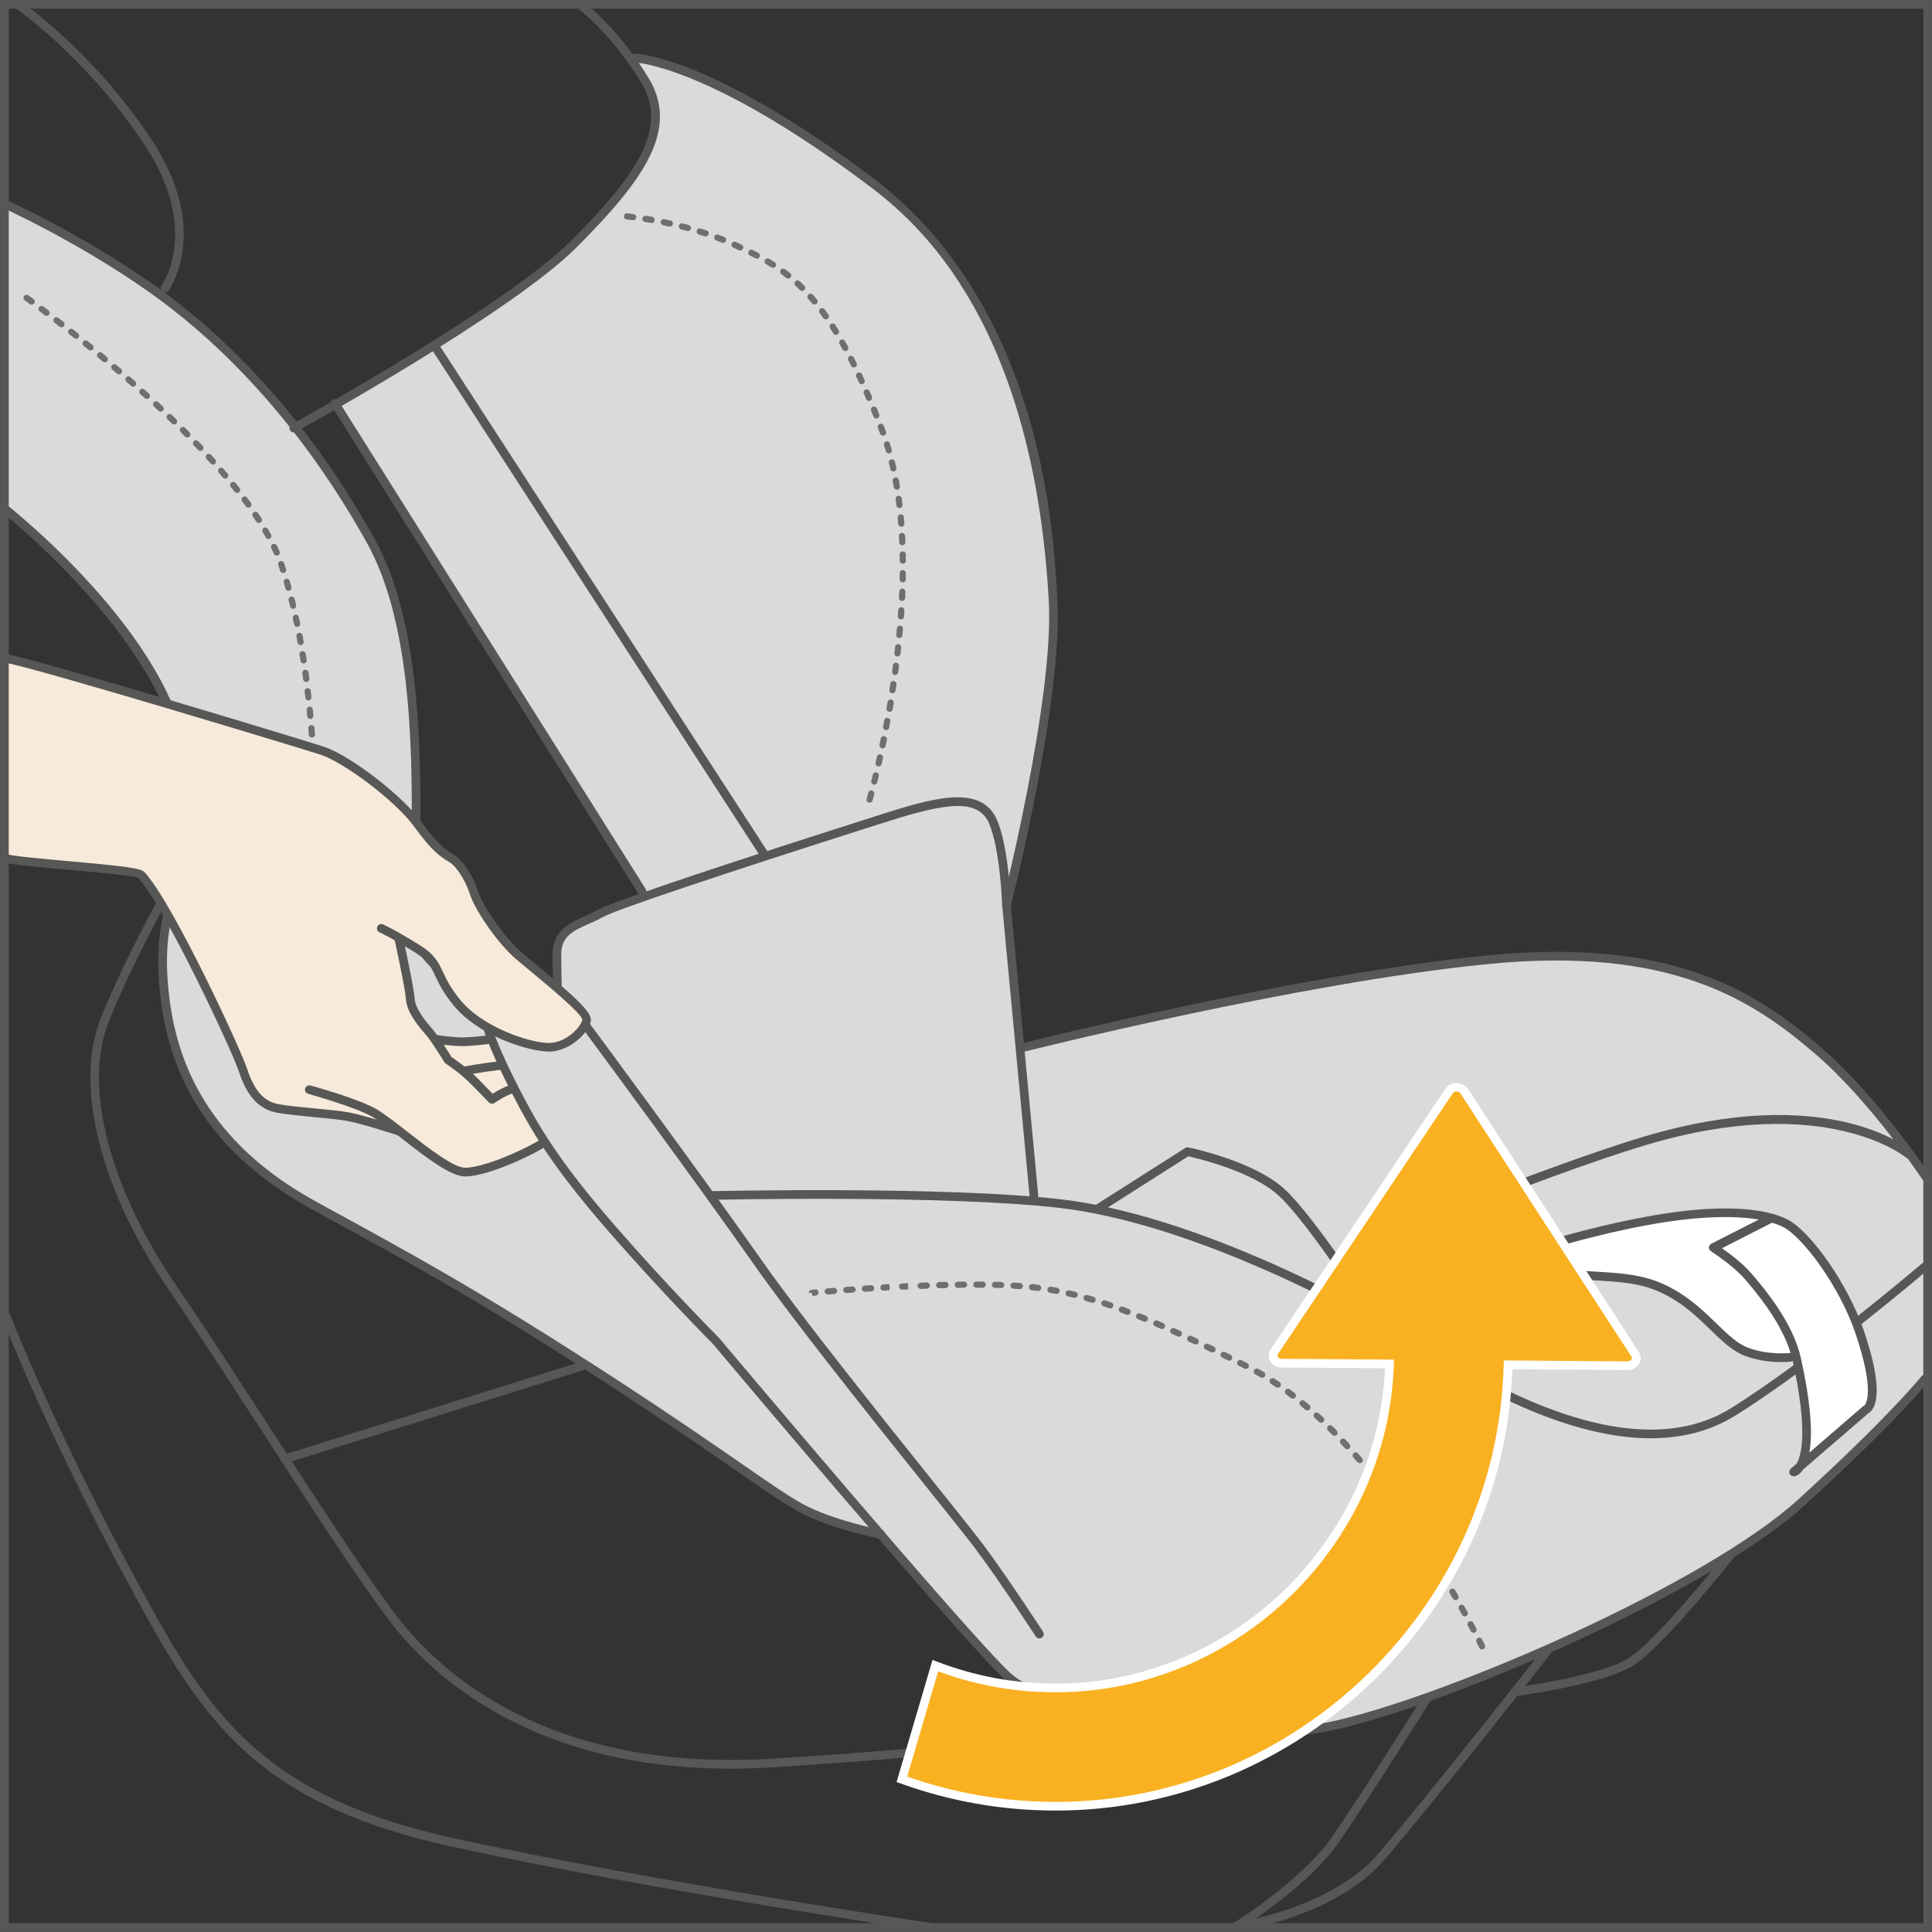
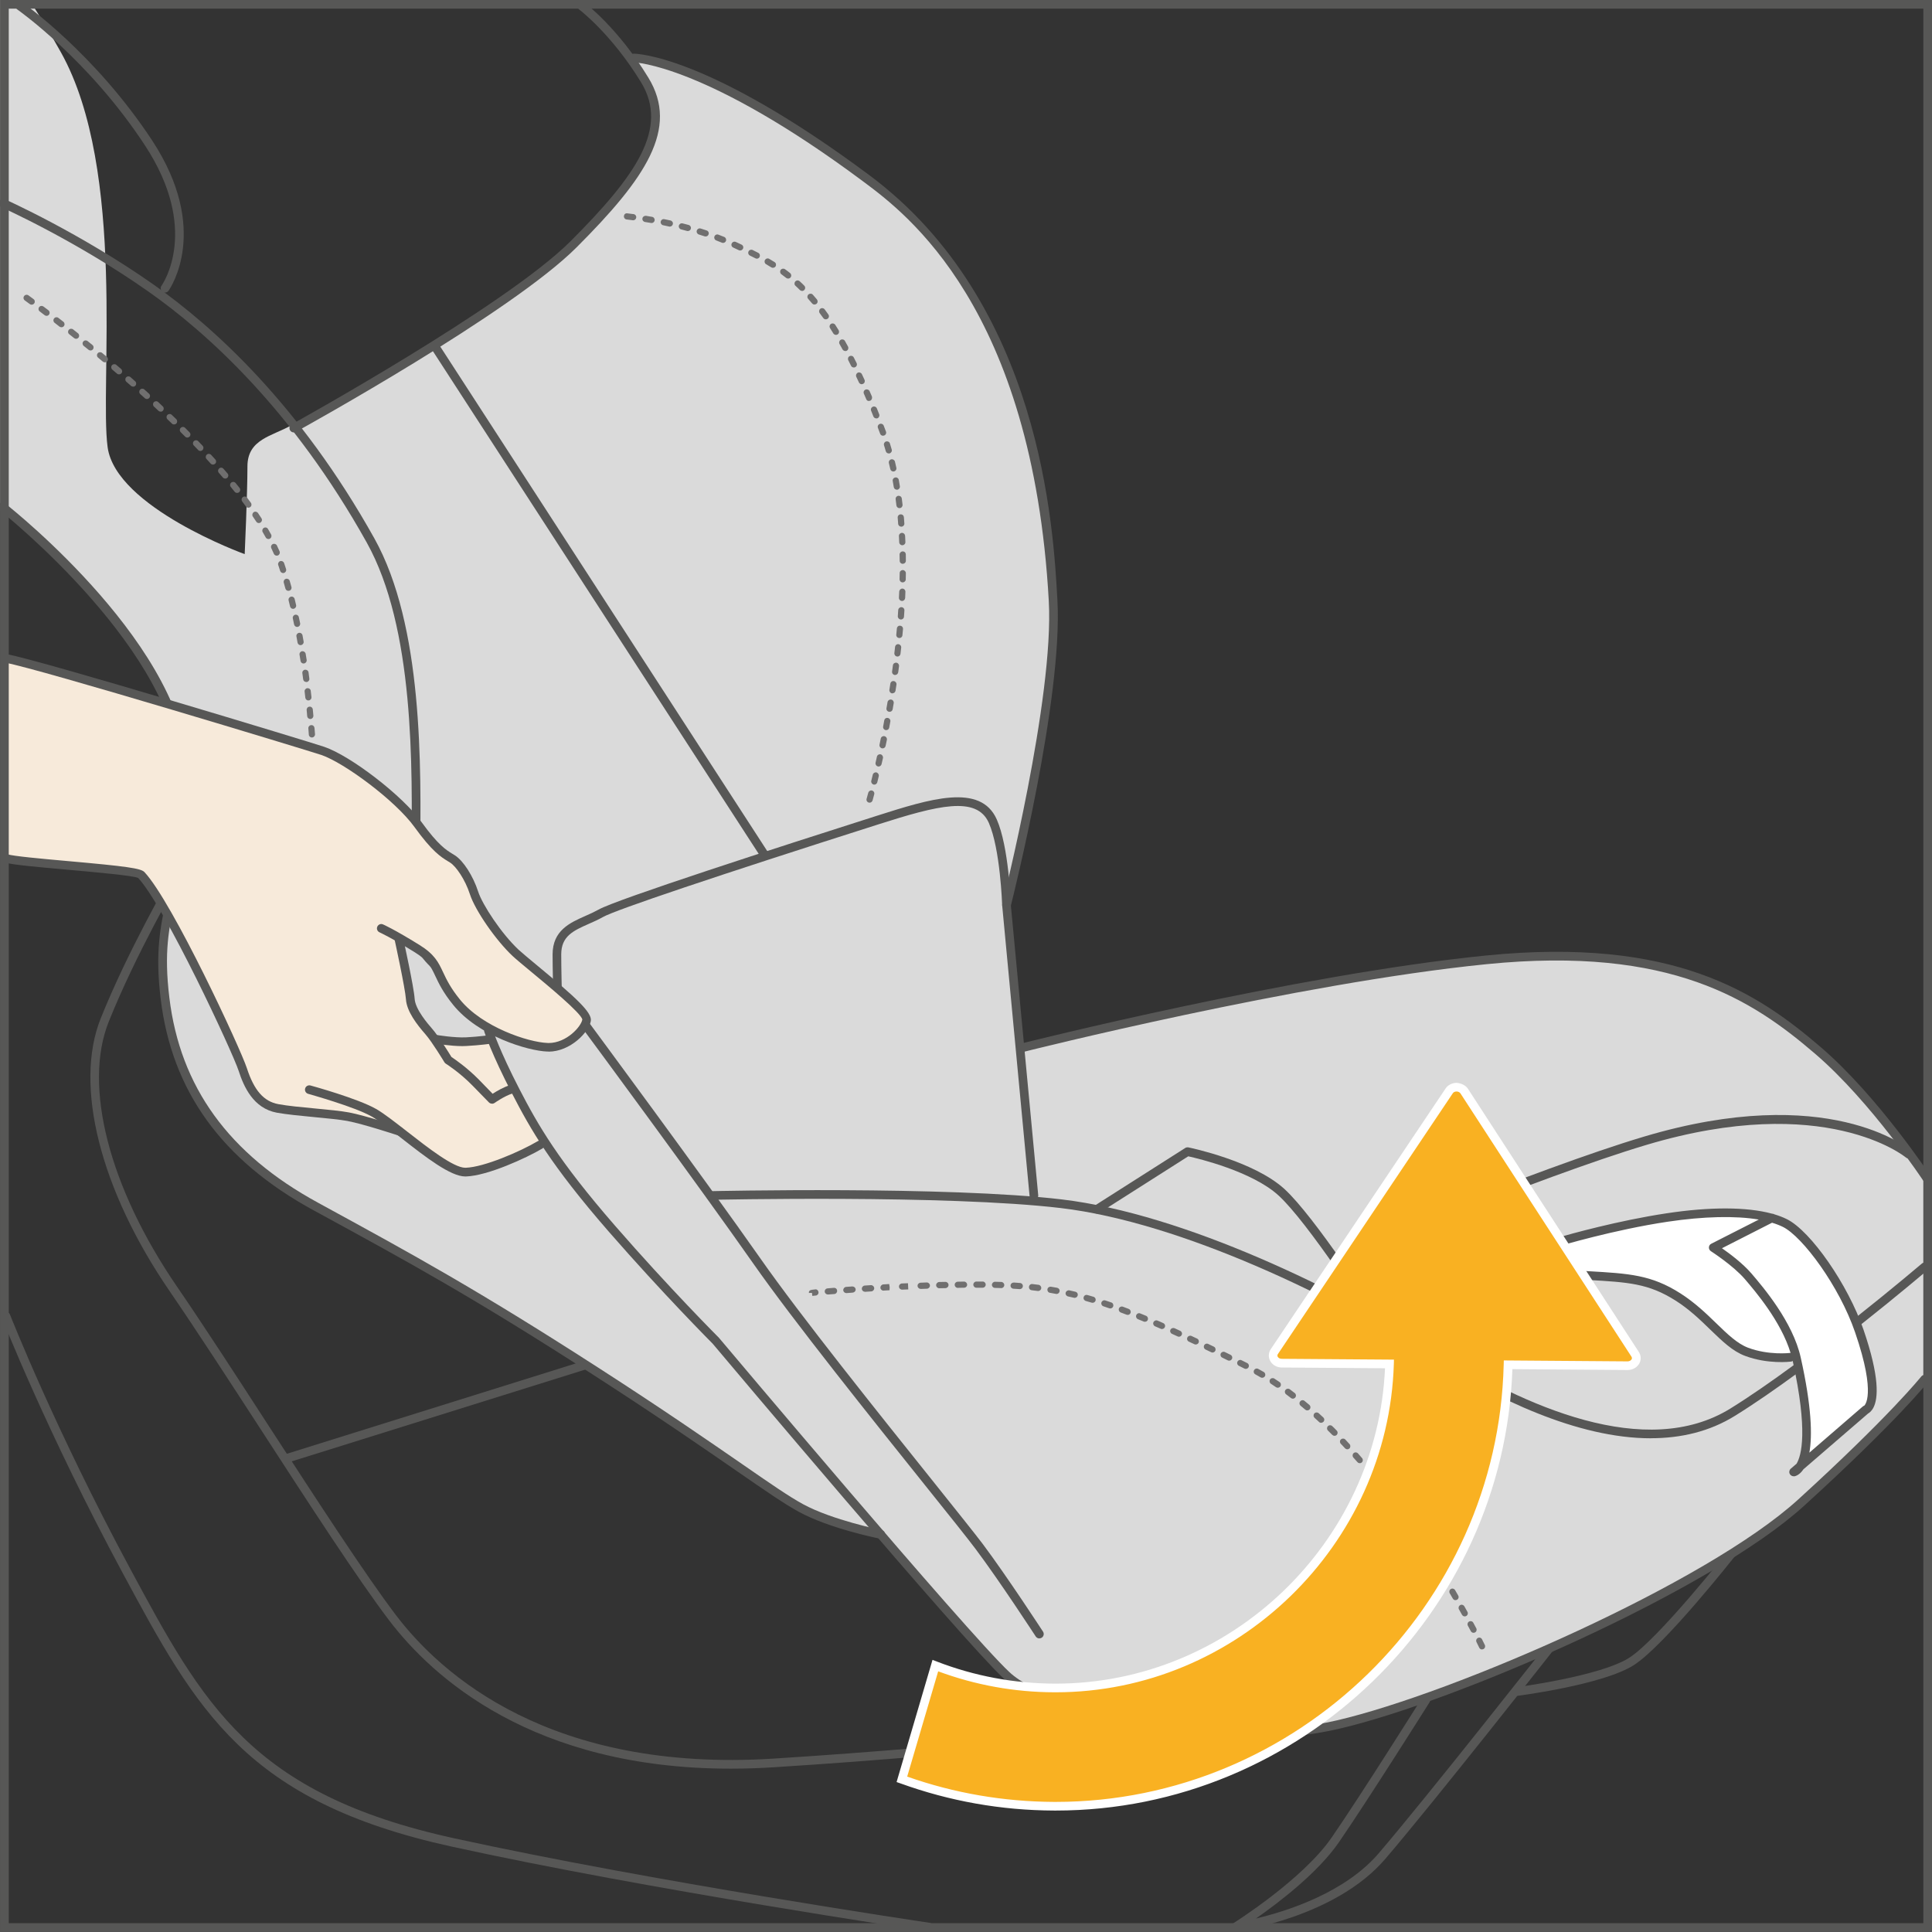
<svg xmlns="http://www.w3.org/2000/svg" xml:space="preserve" width="20.961mm" height="20.96mm" version="1.1" style="shape-rendering:geometricPrecision; text-rendering:geometricPrecision; image-rendering:optimizeQuality; fill-rule:evenodd; clip-rule:evenodd" viewBox="0 0 330.79 330.79">
  <rect x="0" y="0" width="330.79" height="330.79" fill="#333333" stroke="none" />
  <defs>
    <style type="text/css">
   
    .fil0 {fill:#575756;fill-rule:nonzero}
    .fil3 {fill:#706F6F;fill-rule:nonzero}
    .fil1 {fill:#DADADA;fill-rule:nonzero}
    .fil4 {fill:#F7EADA;fill-rule:nonzero}
    .fil5 {fill:#F9B122;fill-rule:nonzero}
    .fil2 {fill:white;fill-rule:nonzero}
   
  </style>
  </defs>
  <g id="Слой_x0020_1">
    <path class="fil0" d="M159.07 330.7c-0.03,0 -0.07,0 -0.11,-0.01 -0.47,-0.07 -47.71,-7.07 -81.6,-14.5 -35.29,-7.73 -43.66,-23.29 -56.35,-46.83 -13.01,-24.16 -20.62,-43.54 -20.69,-43.74 -0.14,-0.38 0.04,-0.81 0.42,-0.96 0.39,-0.14 0.81,0.04 0.96,0.42 0.08,0.19 7.64,19.49 20.61,43.57 12.48,23.19 20.73,38.5 55.36,46.09 33.84,7.42 81.02,14.42 81.49,14.49 0.41,0.06 0.69,0.43 0.63,0.84 -0.06,0.37 -0.37,0.63 -0.74,0.63z" />
    <path class="fil0" d="M125.12 302.84c-33.9,0 -51.08,-15.64 -58.51,-25.41 -5.31,-6.99 -13.7,-19.93 -21.81,-32.44 -5.5,-8.47 -11.19,-17.24 -15.76,-23.91 -11.88,-17.32 -16.4,-35.2 -11.81,-46.69 4.66,-11.64 11.94,-24.2 12.01,-24.32 0.21,-0.36 0.66,-0.48 1.02,-0.27 0.35,0.21 0.47,0.66 0.27,1.01 -0.07,0.13 -7.3,12.59 -11.92,24.13 -4.41,11.02 0.06,28.38 11.65,45.3 4.58,6.68 10.27,15.45 15.77,23.95 8.1,12.48 16.47,25.39 21.75,32.35 7.77,10.22 26.48,26.96 64.6,24.58 36.63,-2.32 65.9,-6 66.18,-6.03 0.47,-0.05 0.78,0.24 0.84,0.64 0.05,0.41 -0.24,0.78 -0.65,0.83 -0.3,0.03 -29.6,3.72 -66.28,6.04 -2.54,0.16 -4.99,0.24 -7.37,0.24z" />
    <path class="fil0" d="M211.52 330.7c-0.31,0 -0.6,-0.19 -0.7,-0.49 -0.11,-0.33 0.01,-0.7 0.31,-0.88 0.12,-0.08 11.9,-7.46 16.91,-14.75 5.1,-7.41 15.37,-23.75 15.47,-23.91 0.22,-0.36 0.68,-0.45 1.02,-0.23 0.35,0.22 0.46,0.68 0.24,1.02 -0.1,0.17 -10.4,16.52 -15.51,23.96 -3.59,5.22 -10.27,10.32 -14.22,13.08 5.32,-1.26 15.23,-4.41 21.02,-11.17 8.33,-9.73 28.87,-35.85 29.07,-36.11 0.25,-0.32 0.72,-0.37 1.05,-0.12 0.32,0.25 0.37,0.72 0.12,1.04 -0.21,0.26 -20.76,26.41 -29.12,36.16 -8.54,9.96 -24.88,12.3 -25.57,12.4 -0.03,0.01 -0.07,0.01 -0.1,0.01z" />
    <path class="fil0" d="M259.62 290.4c-0.37,0 -0.68,-0.27 -0.74,-0.65 -0.05,-0.41 0.24,-0.78 0.65,-0.84 0.14,-0.02 14.45,-1.89 19.41,-5.05 4.99,-3.18 17.05,-18.46 17.18,-18.61 0.26,-0.32 0.72,-0.38 1.04,-0.12 0.32,0.25 0.38,0.72 0.13,1.04 -0.5,0.63 -12.35,15.63 -17.55,18.94 -5.24,3.34 -19.41,5.2 -20.01,5.27 -0.03,0.01 -0.07,0.01 -0.09,0.01z" />
    <path class="fil0" d="M48.9 250.51c-0.32,0 -0.61,-0.21 -0.71,-0.52 -0.12,-0.39 0.09,-0.8 0.48,-0.93l51.39 -16.07c0.4,-0.13 0.81,0.1 0.93,0.49 0.12,0.39 -0.09,0.81 -0.48,0.93l-51.39 16.07c-0.07,0.02 -0.15,0.03 -0.22,0.03z" />
-     <path class="fil1" d="M0.56 86.91c0,0 30.98,24.4 30.98,45.99 0,21.59 -5.17,22.53 -3.29,38.01 1.88,15.49 10.33,27.22 25.82,35.67 15.49,8.45 26.75,14.55 47.88,28.16 21.12,13.61 30.04,20.65 35.2,23.46 5.16,2.82 13.14,4.7 13.14,4.7 0,0 14.55,16.9 22.06,23.93 7.51,7.04 36.61,13.14 56.79,8.44 20.18,-4.69 24.87,-7.97 24.87,-7.97 0,0 38.48,-15.49 54.44,-30.04 15.96,-14.55 21.12,-21.12 21.12,-21.12l0.47 -34.26c0,0 -8.92,-13.61 -18.77,-22.06 -9.85,-8.45 -23.94,-18.77 -56.79,-15.49 -32.85,3.28 -79.31,15.02 -79.31,15.02l-2.82 -24.41c0,0 8.92,-35.2 7.98,-52.1 -0.94,-16.89 -4.22,-51.63 -31.91,-72.28 -27.69,-20.65 -39.89,-20.65 -39.89,-20.65 0,0 5.16,7.98 2.82,14.09 -2.35,6.1 -11.74,17.83 -23.47,25.82 -11.74,7.98 -30.5,19.24 -30.5,19.24l53.03 83.54c0,0 -4.22,1.88 -7.51,3.76 -3.28,1.88 -7.51,2.35 -7.51,7.04 0,4.69 -0.47,15.02 -0.47,15.02 0,0 -22.06,-7.98 -23.47,-18.31 -1.41,-10.32 3.29,-47.4 -7.98,-67.58 -11.26,-20.18 -24.87,-34.26 -37.54,-43.18 -12.68,-8.92 -25.35,-14.55 -25.35,-14.55l0 52.1z" />
+     <path class="fil1" d="M0.56 86.91c0,0 30.98,24.4 30.98,45.99 0,21.59 -5.17,22.53 -3.29,38.01 1.88,15.49 10.33,27.22 25.82,35.67 15.49,8.45 26.75,14.55 47.88,28.16 21.12,13.61 30.04,20.65 35.2,23.46 5.16,2.82 13.14,4.7 13.14,4.7 0,0 14.55,16.9 22.06,23.93 7.51,7.04 36.61,13.14 56.79,8.44 20.18,-4.69 24.87,-7.97 24.87,-7.97 0,0 38.48,-15.49 54.44,-30.04 15.96,-14.55 21.12,-21.12 21.12,-21.12l0.47 -34.26c0,0 -8.92,-13.61 -18.77,-22.06 -9.85,-8.45 -23.94,-18.77 -56.79,-15.49 -32.85,3.28 -79.31,15.02 -79.31,15.02l-2.82 -24.41c0,0 8.92,-35.2 7.98,-52.1 -0.94,-16.89 -4.22,-51.63 -31.91,-72.28 -27.69,-20.65 -39.89,-20.65 -39.89,-20.65 0,0 5.16,7.98 2.82,14.09 -2.35,6.1 -11.74,17.83 -23.47,25.82 -11.74,7.98 -30.5,19.24 -30.5,19.24c0,0 -4.22,1.88 -7.51,3.76 -3.28,1.88 -7.51,2.35 -7.51,7.04 0,4.69 -0.47,15.02 -0.47,15.02 0,0 -22.06,-7.98 -23.47,-18.31 -1.41,-10.32 3.29,-47.4 -7.98,-67.58 -11.26,-20.18 -24.87,-34.26 -37.54,-43.18 -12.68,-8.92 -25.35,-14.55 -25.35,-14.55l0 52.1z" />
    <path class="fil0" d="M177.96 280.54c-0.24,0 -0.48,-0.12 -0.62,-0.33 -0.07,-0.1 -6.14,-9.44 -10.3,-14.98 -1.3,-1.74 -4.5,-5.74 -8.56,-10.8 -9.02,-11.26 -22.65,-28.29 -29.47,-38.03 -9.25,-13.21 -27.4,-37.79 -29.38,-40.46 -3.13,-0.58 -27.55,-5.46 -28.95,-15.72 -0.38,-2.82 -0.32,-7.46 -0.25,-13.33 0.2,-15.69 0.51,-39.39 -7.64,-53.99 -12.66,-22.68 -27.28,-35.87 -37.33,-42.94 -12.47,-8.77 -25.09,-14.42 -25.22,-14.47 -0.1,-0.04 -0.18,-0.11 -0.25,-0.19l0 -0.99c0.21,-0.24 0.56,-0.32 0.86,-0.18 0.12,0.06 12.88,5.76 25.47,14.62 10.17,7.15 24.97,20.5 37.77,43.43 8.34,14.94 8.03,38.89 7.83,54.73 -0.08,5.81 -0.13,10.4 0.24,13.11 1.32,9.67 27.76,14.46 28.02,14.51 0.18,0.03 0.36,0.13 0.46,0.28 0.2,0.27 19.83,26.8 29.59,40.72 6.79,9.71 20.4,26.71 29.41,37.96 4.06,5.08 7.27,9.09 8.59,10.83 4.19,5.59 10.29,14.97 10.35,15.05 0.23,0.35 0.13,0.81 -0.21,1.04 -0.13,0.08 -0.27,0.12 -0.41,0.12z" />
    <path class="fil0" d="M177.02 205.45c-0.38,0 -0.71,-0.28 -0.74,-0.67l-4.69 -49.75c-0.01,-0.15 -0.32,-9.69 -2.29,-14.14 -2.08,-4.69 -8.8,-2.96 -18.81,0.23 -27.89,8.88 -45.12,14.68 -47.26,15.9 -0.79,0.45 -1.63,0.82 -2.43,1.17 -2.63,1.17 -4.71,2.09 -4.71,5.22 0,4.63 0.34,14.54 0.35,14.64 0.02,0.41 -0.31,0.76 -0.71,0.77l-0.03 0c-0.39,0 -0.72,-0.32 -0.74,-0.71 -0,-0.11 -0.35,-10.04 -0.35,-14.69 0,-4.1 2.97,-5.42 5.59,-6.58 0.77,-0.33 1.56,-0.7 2.29,-1.1 3.05,-1.74 31.09,-10.79 47.55,-16.03 9.18,-2.92 17.84,-5.67 20.62,0.59 2.08,4.71 2.39,14.24 2.41,14.65l4.69 49.69c0.04,0.41 -0.27,0.77 -0.67,0.81 -0.03,0.01 -0.05,0.01 -0.07,0.01z" />
-     <path class="fil0" d="M109.91 153.35c-0.24,0 -0.49,-0.12 -0.63,-0.35l-52.56 -83.54c-0.22,-0.35 -0.12,-0.81 0.23,-1.02 0.34,-0.22 0.81,-0.12 1.02,0.23l52.57 83.54c0.22,0.35 0.11,0.81 -0.23,1.02 -0.12,0.08 -0.26,0.12 -0.4,0.12z" />
    <path class="fil0" d="M172.33 155.7c-0.06,0 -0.12,-0 -0.18,-0.02 -0.4,-0.1 -0.63,-0.51 -0.54,-0.9 0.09,-0.35 8.89,-35.28 7.96,-51.87 -2.78,-50.22 -24.49,-66.4 -31.62,-71.72 -27.06,-20.19 -39.33,-20.51 -39.45,-20.51 -0.41,-0.01 -0.74,-0.33 -0.74,-0.75 0,-0.41 0.33,-0.74 0.74,-0.74 0.51,0 12.77,0.24 40.34,20.8 29.39,21.91 31.52,60.24 32.21,72.83 0.93,16.82 -7.63,50.87 -7.99,52.32 -0.09,0.34 -0.4,0.56 -0.72,0.56z" />
    <path class="fil0" d="M330.02 202.64c-0.24,0 -0.47,-0.12 -0.62,-0.33 -0.09,-0.13 -8.98,-13.62 -18.64,-21.9 -10.58,-9.07 -24.54,-18.5 -56.23,-15.32 -32.42,3.24 -78.75,14.88 -79.21,15 -0.42,0.08 -0.81,-0.15 -0.9,-0.53 -0.1,-0.4 0.14,-0.81 0.53,-0.91 0.47,-0.12 46.9,-11.78 79.43,-15.04 32.31,-3.24 46.54,6.4 57.34,15.66 9.82,8.42 18.82,22.08 18.91,22.21 0.23,0.35 0.13,0.81 -0.21,1.04 -0.13,0.08 -0.27,0.12 -0.41,0.12z" />
    <path class="fil0" d="M150.8 263.47c-0.05,0 -0.1,-0.01 -0.15,-0.01 -0.35,-0.07 -8.68,-1.75 -13.88,-4.6 -2.44,-1.33 -5.67,-3.56 -10.56,-6.94 -5.66,-3.91 -13.4,-9.27 -24.69,-16.55 -20.66,-13.32 -31.66,-19.31 -46.87,-27.61l-0.96 -0.52c-15.71,-8.57 -24.28,-20.42 -26.19,-36.23 -0.98,-8.08 -0.04,-12.39 1.04,-17.38 1.05,-4.83 2.24,-10.32 2.24,-20.73 0,-20.98 -30.39,-45.17 -30.69,-45.41l-0.09 -0.09 0 -0.99c0.26,-0.3 0.71,-0.33 1.02,-0.09 1.27,1.01 31.26,24.88 31.26,46.58 0,10.57 -1.21,16.14 -2.28,21.04 -1.1,5.05 -1.96,9.05 -1.01,16.88 1.85,15.3 10.17,26.78 25.43,35.1l0.95 0.52c15.24,8.32 26.26,14.33 46.97,27.68 11.3,7.28 19.06,12.66 24.73,16.57 4.85,3.36 8.06,5.58 10.42,6.86 5.01,2.73 13.38,4.42 13.46,4.44 0.4,0.08 0.66,0.47 0.58,0.87 -0.07,0.35 -0.38,0.6 -0.72,0.6z" />
    <path class="fil0" d="M282.66 246.27c-12.63,0 -26.61,-6.83 -37.52,-13.71 -16.32,-10.32 -42.76,-23.24 -63.51,-25.71 -19.43,-2.31 -59.56,-1.41 -59.97,-1.41l-0.02 0c-0.4,0 -0.73,-0.32 -0.74,-0.72 -0.01,-0.41 0.32,-0.75 0.72,-0.76 0.41,-0.01 40.65,-0.91 60.18,1.41 21.01,2.5 47.68,15.53 64.14,25.93 14.98,9.46 35.88,18.84 50.36,9.86 13.41,-8.32 32.57,-24.65 32.77,-24.81 0.31,-0.27 0.77,-0.23 1.04,0.08 0.27,0.31 0.23,0.77 -0.08,1.04 -0.19,0.17 -19.44,16.56 -32.95,24.94 -4.37,2.72 -9.29,3.85 -14.42,3.85z" />
    <path class="fil0" d="M235.22 226.22c-0.24,0 -0.48,-0.12 -0.62,-0.34 -0.11,-0.17 -10.68,-16.64 -15.72,-21.21 -4.49,-4.09 -13.68,-6.3 -15.43,-6.68l-15.23 9.69c-0.35,0.22 -0.81,0.12 -1.02,-0.23 -0.22,-0.35 -0.12,-0.8 0.23,-1.02l15.49 -9.86c0.16,-0.11 0.36,-0.13 0.55,-0.11 0.45,0.1 11.17,2.33 16.42,7.1 5.17,4.7 15.53,20.82 15.96,21.5 0.22,0.35 0.12,0.81 -0.22,1.03 -0.12,0.08 -0.27,0.12 -0.4,0.12z" />
    <path class="fil0" d="M228.53 216.13c-0.29,0 -0.56,-0.17 -0.68,-0.45 -0.16,-0.38 0.02,-0.82 0.4,-0.97 0.34,-0.15 34.53,-14.51 53.23,-20.09 31.46,-9.38 45.23,1.95 45.8,2.43 0.32,0.27 0.35,0.74 0.08,1.05 -0.26,0.31 -0.72,0.35 -1.05,0.08 -0.13,-0.11 -13.79,-11.29 -44.42,-2.14 -18.62,5.56 -52.73,19.89 -53.08,20.03 -0.09,0.05 -0.19,0.06 -0.29,0.06z" />
    <path class="fil0" d="M130.91 147.14c-0.24,0 -0.48,-0.12 -0.62,-0.34l-56.2 -86.71c-0.22,-0.35 -0.12,-0.8 0.22,-1.02 0.34,-0.22 0.81,-0.13 1.03,0.22l56.2 86.71c0.22,0.35 0.12,0.8 -0.22,1.03 -0.12,0.08 -0.26,0.12 -0.4,0.12z" />
    <path class="fil0" d="M213.11 297.69c-4.99,0 -10.23,-0.41 -15.55,-1.22 -0.41,-0.06 -0.68,-0.44 -0.63,-0.84 0.06,-0.41 0.45,-0.71 0.85,-0.62 11.39,1.73 22.46,1.59 31.16,-0.45 19.87,-4.62 63.16,-23.41 78.98,-37.84 15.7,-14.32 20.98,-20.97 21.04,-21.03 0.25,-0.32 0.72,-0.37 1.04,-0.13 0.32,0.26 0.38,0.72 0.12,1.05 -0.21,0.27 -5.38,6.79 -21.21,21.21 -15.99,14.58 -59.63,33.54 -79.64,38.19 -4.8,1.12 -10.31,1.68 -16.18,1.68z" />
    <path class="fil2" d="M237.1 226.3c0,0 25.34,-8.45 33.33,-7.98 7.97,0.47 11.72,0.47 16.89,3.76 5.16,3.28 7.98,7.98 11.73,9.39 3.75,1.41 8.56,0.46 8.56,0.46 0,0 1.34,3.07 1.54,14.79 0.09,4.67 -2.59,6.01 -2.59,6.01l13.69 -12.76c0,0 0.5,0.82 -0.72,-7.4 -1.17,-7.92 -4.58,-12.42 -4.58,-12.42 0,0 -5.57,-8.87 -9.33,-10.74 -3.75,-1.88 -10.79,-2.35 -20.18,-0.95 -9.39,1.41 -18.77,4.23 -18.77,4.23 0,0 -4.23,-3.76 -6.58,-4.69 -2.34,-0.94 -5.16,0.94 -9.39,2.34 -4.22,1.41 -4.69,4.7 -6.57,7.51 -1.87,2.82 -7.04,8.45 -7.04,8.45z" />
    <path class="fil0" d="M269.74 217.56c0.26,0 0.5,0.01 0.72,0.02l1.53 0.08c6.93,0.4 10.74,0.61 15.72,3.79 2.48,1.58 4.44,3.47 6.16,5.14 1.92,1.86 3.58,3.47 5.43,4.17 3.52,1.33 7.12,0.9 7.15,0.9 0.05,-0.01 0.09,0 0.13,-0.01 -1.63,-5.4 -6.07,-10.58 -7.81,-12.62 -2.02,-2.35 -5.78,-4.76 -5.82,-4.79 -0.23,-0.14 -0.36,-0.4 -0.35,-0.66 0.01,-0.27 0.17,-0.51 0.4,-0.62l8.14 -4.14c-3.96,-0.67 -9.39,-0.56 -15.61,0.37 -9.23,1.38 -18.58,4.18 -18.67,4.21 -0.24,0.08 -0.52,0.01 -0.71,-0.16 -0.04,-0.03 -4.15,-3.68 -6.36,-4.57 -1.61,-0.64 -4,0.36 -6.76,1.5 -0.67,0.28 -1.36,0.57 -2.07,0.85 -2.85,1.11 -3.82,2.92 -4.94,5.02 -0.39,0.73 -0.79,1.47 -1.28,2.2 -1.18,1.77 -3.57,4.57 -5.26,6.47 6.5,-2.08 23.18,-7.18 30.24,-7.18zm25.08 -3.84c1.33,0.92 3.6,2.62 5.08,4.35 1.93,2.26 7.07,8.25 8.43,14.41 1.87,8.4 1.99,13.33 1.47,16.25l9.15 -7.91c0.07,-0.06 0.16,-0.11 0.25,-0.14 -0.02,0 2.18,-1.65 -1.57,-12.55 -2.72,-7.94 -8.99,-16.37 -12.35,-18.05 -0.55,-0.27 -1.17,-0.51 -1.87,-0.72l-8.6 4.38zm12.28 39.05c-0.29,0 -0.55,-0.16 -0.67,-0.43 -0.14,-0.3 -0.06,-0.66 0.19,-0.87l0.99 -0.85c0.84,-1.41 1.97,-5.61 -0.66,-17.59 -0.09,0.06 -0.18,0.09 -0.3,0.11 -0.16,0.02 -3.97,0.48 -7.86,-0.98 -2.14,-0.8 -3.9,-2.51 -5.95,-4.49 -1.68,-1.63 -3.57,-3.47 -5.92,-4.96 -4.66,-2.96 -8.11,-3.16 -15,-3.55l-1.54 -0.09c-0.21,-0.01 -0.43,-0.02 -0.66,-0.02 -8.41,0 -32.14,7.87 -32.38,7.96 -0.32,0.09 -0.67,-0.02 -0.86,-0.3 -0.18,-0.29 -0.15,-0.66 0.08,-0.91 0.04,-0.05 5.14,-5.62 6.96,-8.35 0.46,-0.69 0.84,-1.39 1.21,-2.09 1.16,-2.16 2.35,-4.39 5.71,-5.7 0.7,-0.27 1.38,-0.56 2.04,-0.83 3.06,-1.28 5.71,-2.39 7.89,-1.5 2.09,0.83 5.44,3.66 6.48,4.55 1.89,-0.55 10.23,-2.89 18.48,-4.13 7.52,-1.14 13.77,-1.1 18.04,0.05 0.17,0.03 0.31,0.04 0.43,0.12 0.8,0.24 1.52,0.52 2.15,0.83 4.11,2.05 10.47,11.23 13.11,18.9 2.82,8.22 2.5,11.77 1.73,13.32 -0.32,0.64 -0.7,0.92 -0.93,1.05l-11.08 9.56c-0.01,0.01 -0.02,0.03 -0.02,0.03 -0.68,1 -1.4,1.15 -1.54,1.17 -0.04,0 -0.08,0 -0.11,0z" />
    <path class="fil0" d="M254.99 218.24c-0.1,0 -0.21,-0.02 -0.3,-0.06 -0.18,-0.08 -0.33,-0.23 -0.4,-0.43 -0.04,-0.11 -0.93,-2.64 -0.74,-4.89 0.19,-2.31 2.01,-4.69 2.09,-4.79 0.25,-0.32 0.72,-0.39 1.04,-0.14 0.33,0.25 0.39,0.72 0.14,1.04 -0.02,0.02 -1.63,2.15 -1.78,4.01 -0.11,1.26 0.2,2.68 0.43,3.52l10.92 -4.5c0.36,-0.15 0.8,0.02 0.96,0.41 0.16,0.38 -0.02,0.81 -0.41,0.97l-11.68 4.8c-0.09,0.04 -0.18,0.06 -0.28,0.06z" />
    <path class="fil0" d="M50.3 74.04c-0.26,0 -0.52,-0.13 -0.65,-0.38 -0.2,-0.36 -0.07,-0.81 0.3,-1.01 0.36,-0.2 36.64,-20.26 47.71,-31.32 11.3,-11.31 16.9,-19.38 12.09,-27.25 -5.03,-8.24 -10.55,-12.43 -10.61,-12.47 -0.32,-0.25 -0.39,-0.72 -0.15,-1.04 0.24,-0.33 0.71,-0.39 1.04,-0.15 0.23,0.17 5.81,4.4 10.98,12.88 5.32,8.71 -0.49,17.25 -12.31,29.07 -11.21,11.21 -46.54,30.74 -48.04,31.57 -0.11,0.06 -0.23,0.09 -0.36,0.09z" />
    <path class="fil0" d="M28.25 50.1c-0.15,0 -0.3,-0.04 -0.43,-0.13 -0.33,-0.24 -0.41,-0.7 -0.18,-1.04 0.28,-0.39 6.61,-9.67 -2.83,-24.04 -9.65,-14.72 -21.74,-23.18 -21.86,-23.27 -0.34,-0.24 -0.43,-0.7 -0.2,-1.04 0.24,-0.34 0.7,-0.42 1.04,-0.18 0.12,0.08 12.43,8.7 22.26,23.66 10.02,15.27 3.09,25.3 2.8,25.72 -0.15,0.21 -0.37,0.31 -0.61,0.31z" />
    <path class="fil3" d="M168.24 220.49l-1.06 0c-0.3,0 -0.53,-0.24 -0.53,-0.53 0,-0.3 0.24,-0.53 0.53,-0.53l1.06 0c0.3,0 0.53,0.24 0.53,0.53 0,0.29 -0.23,0.53 -0.53,0.53zm-4.25 0.03c-0.29,0 -0.52,-0.23 -0.53,-0.52 -0.01,-0.3 0.22,-0.53 0.52,-0.54l1.07 -0.02 0.01 0c0.28,0 0.52,0.23 0.53,0.52 0.01,0.29 -0.23,0.53 -0.53,0.53l-1.05 0.02 -0.02 0zm7.43 0.03l-0.02 0c-0.34,-0.01 -0.69,-0.02 -1.04,-0.03 -0.3,-0 -0.53,-0.24 -0.53,-0.53 0.01,-0.3 0.25,-0.52 0.53,-0.52l0.01 0c0.37,0 0.72,0.02 1.07,0.03 0.29,0.01 0.52,0.26 0.51,0.55 -0.01,0.28 -0.24,0.51 -0.53,0.51zm-10.61 0.03c-0.29,0 -0.52,-0.23 -0.53,-0.52 0,-0.3 0.23,-0.53 0.52,-0.55l1.06 -0.02 0.01 0c0.29,0 0.53,0.23 0.53,0.52 0.01,0.3 -0.22,0.53 -0.52,0.55l-1.06 0.02 -0.01 0zm-3.18 0.11c-0.28,0 -0.52,-0.23 -0.53,-0.51 -0.01,-0.3 0.22,-0.53 0.51,-0.55l1.06 -0.04 0.02 0c0.28,0 0.52,0.23 0.53,0.52 0.01,0.29 -0.22,0.53 -0.51,0.55l-1.06 0.04 -0.02 0zm16.97 0.04l-0.04 0c-0.35,-0.03 -0.7,-0.05 -1.04,-0.07 -0.3,-0.02 -0.52,-0.27 -0.5,-0.56 0.02,-0.29 0.22,-0.48 0.56,-0.5 0.36,0.02 0.72,0.05 1.07,0.08 0.29,0.02 0.51,0.28 0.48,0.57 -0.02,0.27 -0.25,0.48 -0.53,0.48zm-20.15 0.09c-0.28,0 -0.52,-0.22 -0.53,-0.51 -0.01,-0.3 0.22,-0.54 0.51,-0.55l1.03 -0.04 0.05 1.06 -1.05 0.04 -0.02 0zm-3.18 0.17c-0.28,0 -0.52,-0.22 -0.53,-0.51 -0.01,-0.29 0.22,-0.54 0.51,-0.56l0.99 -0.06 0.09 0.53 -0.03 0.53 -1 0.06 -0.02 0zm26.49 0.07c-0.02,0 -0.04,0 -0.07,-0.01 -0.35,-0.04 -0.7,-0.09 -1.05,-0.13 -0.29,-0.03 -0.5,-0.3 -0.46,-0.59 0.03,-0.29 0.29,-0.51 0.58,-0.47 0.36,0.04 0.71,0.09 1.06,0.13 0.29,0.04 0.49,0.31 0.46,0.6 -0.04,0.27 -0.27,0.46 -0.53,0.46zm-29.67 0.12c-0.28,0 -0.51,-0.21 -0.53,-0.49 -0.02,-0.29 0.19,-0.54 0.49,-0.57 0.35,-0.03 0.7,-0.05 1.06,-0.07 0.26,-0.03 0.55,0.21 0.57,0.51 0.01,0.29 -0.21,0.54 -0.5,0.56 -0.36,0.02 -0.71,0.05 -1.06,0.07l-0.03 0zm-3.18 0.23c-0.27,0 -0.51,-0.21 -0.53,-0.48 -0.02,-0.3 0.2,-0.55 0.48,-0.58 0.35,-0.03 0.7,-0.06 1.07,-0.08 0.3,0.01 0.54,0.2 0.57,0.49 0.02,0.3 -0.21,0.54 -0.5,0.57 -0.36,0.03 -0.72,0.05 -1.05,0.08l-0.05 0zm35.99 0.15c-0.03,0 -0.06,-0.01 -0.09,-0.01 -0.35,-0.07 -0.69,-0.13 -1.04,-0.19 -0.29,-0.04 -0.48,-0.32 -0.43,-0.61 0.04,-0.29 0.32,-0.47 0.61,-0.43 0.35,0.06 0.7,0.12 1.05,0.18 0.28,0.06 0.48,0.33 0.42,0.62 -0.05,0.26 -0.27,0.44 -0.52,0.44zm-39.16 0.09c-0.27,0 -0.51,-0.21 -0.53,-0.48 -0.03,-0.29 0.19,-0.55 0.48,-0.57 0.33,-0.03 0.68,-0.06 1.07,-0.09 0.34,-0.01 0.55,0.2 0.57,0.49 0.02,0.29 -0.19,0.55 -0.49,0.57 -0.38,0.03 -0.73,0.06 -1.05,0.08 -0.02,0.01 -0.03,0.01 -0.04,0.01zm-2.66 0.24l-0.06 -0.52 -0.53 0.02c-0.02,-0.5 0.3,-0.53 1.07,-0.61 0.27,-0.08 0.55,0.18 0.58,0.48 0.03,0.29 -0.19,0.55 -0.48,0.57l-0.58 0.06zm44.92 0.34c-0.04,0 -0.08,-0 -0.12,-0.02 -0.34,-0.07 -0.68,-0.15 -1.02,-0.23 -0.28,-0.07 -0.47,-0.35 -0.4,-0.63 0.06,-0.28 0.36,-0.46 0.63,-0.41 0.35,0.08 0.7,0.16 1.04,0.24 0.29,0.07 0.46,0.35 0.39,0.63 -0.06,0.25 -0.27,0.41 -0.51,0.41zm3.07 0.84c-0.05,0 -0.11,-0.01 -0.16,-0.02 -0.34,-0.1 -0.67,-0.2 -1,-0.29 -0.28,-0.08 -0.45,-0.37 -0.37,-0.65 0.08,-0.29 0.34,-0.45 0.65,-0.37 0.35,0.09 0.69,0.19 1.03,0.3 0.28,0.08 0.44,0.38 0.36,0.66 -0.07,0.23 -0.28,0.37 -0.51,0.37zm3.02 0.97c-0.06,0 -0.12,-0.01 -0.17,-0.03l-1 -0.34c-0.27,-0.09 -0.43,-0.39 -0.33,-0.67 0.09,-0.27 0.4,-0.43 0.67,-0.33l1.01 0.34c0.28,0.09 0.42,0.4 0.33,0.67 -0.07,0.22 -0.28,0.36 -0.5,0.36zm2.99 1.1c-0.06,0 -0.13,-0.02 -0.19,-0.03l-1 -0.38c-0.27,-0.11 -0.41,-0.41 -0.31,-0.68 0.11,-0.28 0.41,-0.41 0.68,-0.31l1 0.38c0.27,0.11 0.41,0.41 0.31,0.69 -0.08,0.21 -0.29,0.34 -0.5,0.34zm2.95 1.18c-0.07,0 -0.14,-0.01 -0.21,-0.04l-0.98 -0.4c-0.27,-0.11 -0.4,-0.42 -0.29,-0.7 0.11,-0.27 0.42,-0.41 0.7,-0.28l0.98 0.4c0.27,0.11 0.39,0.42 0.29,0.7 -0.08,0.2 -0.28,0.32 -0.49,0.32zm2.92 1.25c-0.07,0 -0.15,-0.02 -0.21,-0.05 -0.33,-0.14 -0.65,-0.28 -0.97,-0.42 -0.27,-0.12 -0.4,-0.43 -0.28,-0.7 0.12,-0.27 0.44,-0.4 0.7,-0.28 0.33,0.13 0.65,0.28 0.98,0.43 0.27,0.12 0.39,0.43 0.27,0.7 -0.09,0.2 -0.28,0.31 -0.49,0.31zm2.91 1.31c-0.08,0 -0.15,-0.02 -0.23,-0.05l-0.96 -0.44c-0.27,-0.12 -0.39,-0.43 -0.27,-0.7 0.12,-0.27 0.45,-0.37 0.7,-0.27l0.97 0.45c0.26,0.12 0.39,0.43 0.26,0.7 -0.09,0.2 -0.28,0.31 -0.48,0.31zm2.88 1.34c-0.08,0 -0.15,-0.02 -0.23,-0.05l-0.96 -0.45c-0.26,-0.12 -0.38,-0.44 -0.25,-0.71 0.13,-0.27 0.45,-0.37 0.7,-0.26l0.96 0.45c0.27,0.13 0.38,0.45 0.26,0.71 -0.09,0.19 -0.28,0.3 -0.48,0.3zm2.86 1.37c-0.07,0 -0.16,-0.02 -0.23,-0.06l-0.96 -0.46c-0.26,-0.13 -0.37,-0.45 -0.24,-0.71 0.12,-0.26 0.45,-0.37 0.7,-0.24l0.96 0.46c0.27,0.13 0.37,0.45 0.25,0.71 -0.09,0.19 -0.29,0.3 -0.48,0.3zm2.85 1.39c-0.07,0 -0.15,-0.02 -0.23,-0.05l-0.95 -0.47c-0.27,-0.13 -0.37,-0.45 -0.25,-0.71 0.13,-0.26 0.46,-0.37 0.71,-0.24l0.96 0.47c0.26,0.13 0.37,0.45 0.24,0.71 -0.09,0.18 -0.28,0.29 -0.48,0.29zm2.86 1.41c-0.08,0 -0.16,-0.02 -0.24,-0.05l-0.95 -0.48c-0.26,-0.13 -0.37,-0.45 -0.24,-0.71 0.13,-0.26 0.46,-0.38 0.71,-0.23l0.95 0.47c0.26,0.13 0.37,0.45 0.24,0.71 -0.09,0.18 -0.28,0.29 -0.47,0.29zm2.8 1.52c-0.09,0 -0.18,-0.02 -0.27,-0.07l-0.91 -0.52c-0.26,-0.14 -0.35,-0.47 -0.2,-0.72 0.14,-0.26 0.47,-0.35 0.72,-0.2l0.93 0.52c0.25,0.15 0.34,0.47 0.2,0.72 -0.11,0.17 -0.28,0.27 -0.46,0.27zm2.68 1.71c-0.1,0 -0.21,-0.03 -0.3,-0.09l-0.88 -0.59c-0.24,-0.16 -0.31,-0.49 -0.15,-0.74 0.16,-0.24 0.48,-0.31 0.73,-0.15l0.89 0.59c0.24,0.16 0.31,0.49 0.15,0.74 -0.11,0.15 -0.27,0.23 -0.45,0.23zm2.58 1.87c-0.12,0 -0.23,-0.03 -0.33,-0.11l-0.84 -0.64c-0.23,-0.18 -0.28,-0.51 -0.1,-0.75 0.17,-0.23 0.51,-0.28 0.74,-0.11l0.85 0.65c0.23,0.18 0.27,0.51 0.09,0.75 -0.11,0.13 -0.26,0.21 -0.42,0.21zm2.47 2.01c-0.13,0 -0.25,-0.04 -0.35,-0.13 -0.27,-0.23 -0.53,-0.46 -0.8,-0.67 -0.23,-0.19 -0.26,-0.52 -0.07,-0.75 0.18,-0.23 0.52,-0.27 0.74,-0.08 0.28,0.23 0.56,0.46 0.83,0.69 0.22,0.2 0.24,0.53 0.05,0.75 -0.1,0.12 -0.25,0.18 -0.4,0.18zm2.37 2.13c-0.13,0 -0.26,-0.05 -0.36,-0.15 -0.26,-0.24 -0.51,-0.47 -0.77,-0.71 -0.22,-0.2 -0.23,-0.53 -0.04,-0.75 0.2,-0.22 0.53,-0.23 0.75,-0.04 0.26,0.24 0.53,0.48 0.78,0.72 0.22,0.2 0.23,0.53 0.03,0.74 -0.1,0.11 -0.25,0.17 -0.39,0.17zm2.28 2.22c-0.13,0 -0.27,-0.06 -0.38,-0.16 -0.24,-0.25 -0.49,-0.5 -0.74,-0.74 -0.21,-0.21 -0.21,-0.54 -0.01,-0.75 0.2,-0.21 0.54,-0.21 0.75,-0.01 0.26,0.24 0.51,0.5 0.76,0.76 0.21,0.21 0.2,0.55 -0.01,0.75 -0.1,0.11 -0.24,0.15 -0.37,0.15zm2.2 2.3c-0.15,0 -0.29,-0.06 -0.4,-0.17 -0.24,-0.26 -0.47,-0.52 -0.72,-0.77 -0.2,-0.21 -0.19,-0.55 0.02,-0.75 0.22,-0.19 0.55,-0.19 0.75,0.02 0.24,0.26 0.48,0.52 0.73,0.79 0.19,0.21 0.18,0.55 -0.03,0.75 -0.11,0.1 -0.23,0.14 -0.36,0.14zm2.12 2.38c-0.15,0 -0.3,-0.06 -0.39,-0.18l-0.7 -0.78c-0.19,-0.22 -0.17,-0.56 0.04,-0.75 0.22,-0.2 0.55,-0.18 0.75,0.04l0.7 0.8c0.19,0.22 0.17,0.56 -0.05,0.75 -0.1,0.09 -0.23,0.13 -0.35,0.13zm2.05 2.43c-0.16,0 -0.31,-0.07 -0.41,-0.19 -0.22,-0.27 -0.45,-0.55 -0.67,-0.81 -0.18,-0.22 -0.16,-0.56 0.07,-0.75 0.22,-0.18 0.56,-0.16 0.75,0.07 0.22,0.27 0.45,0.55 0.67,0.82 0.19,0.23 0.16,0.56 -0.07,0.75 -0.1,0.08 -0.21,0.12 -0.33,0.12zm1.99 2.49c-0.16,0 -0.31,-0.07 -0.42,-0.21l-0.66 -0.83c-0.18,-0.24 -0.13,-0.57 0.09,-0.75 0.23,-0.18 0.56,-0.15 0.74,0.09l0.66 0.84c0.18,0.23 0.14,0.57 -0.09,0.75 -0.09,0.07 -0.21,0.11 -0.32,0.11zm1.92 2.54c-0.16,0 -0.32,-0.08 -0.42,-0.21l-0.63 -0.85c-0.18,-0.24 -0.12,-0.57 0.11,-0.75 0.23,-0.17 0.57,-0.12 0.74,0.11l0.63 0.85c0.18,0.23 0.13,0.56 -0.11,0.73 -0.09,0.08 -0.21,0.11 -0.32,0.11zm1.87 2.58c-0.16,0 -0.32,-0.08 -0.43,-0.22l-0.61 -0.87c-0.17,-0.23 -0.12,-0.56 0.13,-0.73 0.23,-0.18 0.56,-0.13 0.74,0.12l0.61 0.86c0.17,0.24 0.12,0.57 -0.12,0.74 -0.09,0.06 -0.2,0.1 -0.31,0.1zm1.82 2.61c-0.17,0 -0.34,-0.08 -0.44,-0.23l-0.6 -0.87c-0.17,-0.24 -0.11,-0.57 0.13,-0.74 0.24,-0.18 0.58,-0.11 0.74,0.13l0.61 0.88c0.17,0.24 0.1,0.57 -0.14,0.74 -0.09,0.06 -0.2,0.09 -0.3,0.09zm1.76 2.66c-0.17,0 -0.35,-0.08 -0.44,-0.24 -0.19,-0.3 -0.39,-0.58 -0.59,-0.88 -0.15,-0.24 -0.09,-0.57 0.15,-0.74 0.24,-0.15 0.57,-0.09 0.74,0.15 0.2,0.3 0.39,0.6 0.58,0.89 0.16,0.25 0.09,0.58 -0.15,0.74 -0.09,0.06 -0.2,0.08 -0.3,0.08zm1.72 2.69c-0.18,0 -0.35,-0.09 -0.46,-0.25l-0.56 -0.9c-0.16,-0.25 -0.08,-0.58 0.16,-0.73 0.24,-0.17 0.57,-0.09 0.73,0.16l0.57 0.9c0.15,0.24 0.08,0.58 -0.17,0.74 -0.09,0.05 -0.18,0.08 -0.28,0.08zm1.66 2.72c-0.18,0 -0.36,-0.09 -0.46,-0.26l-0.55 -0.91c-0.15,-0.25 -0.08,-0.57 0.17,-0.73 0.25,-0.15 0.58,-0.07 0.73,0.18l0.56 0.91c0.15,0.26 0.06,0.58 -0.18,0.73 -0.09,0.06 -0.18,0.08 -0.27,0.08zm1.61 2.74c-0.18,0 -0.36,-0.09 -0.46,-0.27l-0.53 -0.92c-0.14,-0.26 -0.06,-0.58 0.2,-0.72 0.24,-0.16 0.57,-0.06 0.72,0.19l0.53 0.92c0.15,0.25 0.06,0.58 -0.19,0.72 -0.08,0.05 -0.18,0.07 -0.27,0.07zm1.57 2.78c-0.18,0 -0.36,-0.11 -0.46,-0.28l-0.52 -0.93c-0.14,-0.25 -0.05,-0.57 0.21,-0.72 0.24,-0.15 0.57,-0.05 0.72,0.21l0.52 0.93c0.15,0.26 0.05,0.58 -0.2,0.72 -0.09,0.05 -0.17,0.07 -0.26,0.07zm1.52 2.81c-0.19,0 -0.38,-0.11 -0.47,-0.29 -0.15,-0.28 -0.32,-0.59 -0.5,-0.92 -0.14,-0.26 -0.05,-0.58 0.21,-0.72 0.26,-0.14 0.58,-0.06 0.72,0.21 0.19,0.33 0.35,0.65 0.51,0.95 0.13,0.26 0.03,0.58 -0.23,0.71 -0.07,0.04 -0.16,0.06 -0.24,0.06zm1.45 2.85c-0.2,0 -0.39,-0.11 -0.48,-0.31 0,0 -0.16,-0.33 -0.46,-0.94 -0.14,-0.27 -0.03,-0.59 0.23,-0.72 0.26,-0.14 0.58,-0.03 0.71,0.23 0.32,0.63 0.48,0.97 0.48,0.97 0.13,0.26 0.02,0.58 -0.25,0.71 -0.08,0.03 -0.15,0.05 -0.23,0.05z" />
    <path class="fil3" d="M108.41 37.72c-0.02,0 -0.04,0 -0.07,-0.01l-1.05 -0.13c-0.3,-0.03 -0.5,-0.3 -0.47,-0.58 0.03,-0.29 0.25,-0.52 0.59,-0.47l1.06 0.13c0.29,0.04 0.5,0.3 0.46,0.6 -0.04,0.27 -0.27,0.46 -0.53,0.46zm3.15 0.47c-0.03,0 -0.06,0 -0.09,-0.01 -0.36,-0.07 -0.71,-0.12 -1.04,-0.17 -0.29,-0.05 -0.49,-0.32 -0.44,-0.61 0.05,-0.29 0.3,-0.47 0.61,-0.45 0.34,0.06 0.69,0.12 1.05,0.18 0.29,0.05 0.48,0.33 0.43,0.62 -0.04,0.26 -0.27,0.44 -0.52,0.44zm3.12 0.62c-0.04,0 -0.08,-0.01 -0.12,-0.02 -0.35,-0.08 -0.69,-0.15 -1.02,-0.22 -0.29,-0.06 -0.47,-0.33 -0.42,-0.62 0.06,-0.29 0.31,-0.48 0.63,-0.42 0.34,0.07 0.69,0.15 1.05,0.22 0.28,0.07 0.47,0.35 0.4,0.63 -0.06,0.24 -0.27,0.42 -0.52,0.42zm3.1 0.76c-0.05,0 -0.09,-0.01 -0.14,-0.02 -0.34,-0.09 -0.68,-0.18 -1.02,-0.27 -0.28,-0.07 -0.46,-0.36 -0.39,-0.64 0.07,-0.28 0.35,-0.46 0.64,-0.39 0.35,0.08 0.69,0.17 1.04,0.27 0.28,0.08 0.45,0.37 0.37,0.65 -0.06,0.24 -0.27,0.39 -0.51,0.39zm3.04 0.92c-0.06,0 -0.11,-0.01 -0.17,-0.02 -0.33,-0.11 -0.67,-0.22 -1,-0.32 -0.28,-0.09 -0.44,-0.39 -0.35,-0.67 0.09,-0.28 0.38,-0.44 0.67,-0.35 0.34,0.11 0.68,0.22 1.02,0.33 0.28,0.09 0.43,0.39 0.33,0.67 -0.07,0.22 -0.28,0.36 -0.5,0.36zm2.99 1.11c-0.07,0 -0.13,-0.02 -0.2,-0.04 -0.33,-0.13 -0.65,-0.26 -0.98,-0.39 -0.27,-0.1 -0.41,-0.41 -0.31,-0.68 0.11,-0.28 0.41,-0.42 0.68,-0.31 0.33,0.13 0.66,0.26 1,0.39 0.27,0.11 0.39,0.42 0.29,0.69 -0.08,0.21 -0.28,0.33 -0.49,0.33zm2.91 1.29c-0.08,0 -0.16,-0.02 -0.22,-0.05l-0.96 -0.45c-0.27,-0.12 -0.39,-0.43 -0.26,-0.7 0.12,-0.27 0.45,-0.39 0.71,-0.26l0.96 0.45c0.27,0.12 0.39,0.43 0.26,0.7 -0.09,0.19 -0.28,0.31 -0.48,0.31zm2.86 1.4c-0.08,0 -0.17,-0.02 -0.24,-0.06 -0.31,-0.16 -0.62,-0.32 -0.94,-0.47 -0.26,-0.13 -0.37,-0.45 -0.24,-0.71 0.13,-0.27 0.46,-0.37 0.71,-0.24 0.32,0.15 0.63,0.32 0.95,0.48 0.26,0.13 0.36,0.45 0.23,0.71 -0.09,0.19 -0.28,0.29 -0.47,0.29zm2.76 1.57c-0.09,0 -0.19,-0.02 -0.28,-0.08 -0.3,-0.19 -0.6,-0.37 -0.9,-0.54 -0.25,-0.15 -0.33,-0.48 -0.18,-0.72 0.15,-0.26 0.47,-0.35 0.72,-0.2 0.31,0.18 0.61,0.37 0.92,0.56 0.25,0.15 0.32,0.48 0.17,0.73 -0.1,0.16 -0.27,0.24 -0.45,0.24zm2.6 1.84c-0.12,0 -0.23,-0.04 -0.33,-0.11 -0.27,-0.22 -0.55,-0.43 -0.83,-0.63 -0.23,-0.17 -0.28,-0.51 -0.11,-0.75 0.17,-0.23 0.5,-0.28 0.74,-0.11 0.29,0.21 0.58,0.42 0.86,0.65 0.23,0.18 0.27,0.52 0.09,0.75 -0.11,0.13 -0.26,0.2 -0.42,0.2zm2.38 2.11c-0.14,0 -0.27,-0.06 -0.37,-0.15 -0.25,-0.25 -0.5,-0.5 -0.75,-0.72 -0.22,-0.2 -0.23,-0.53 -0.03,-0.75 0.2,-0.22 0.54,-0.23 0.75,-0.03 0.27,0.24 0.52,0.48 0.78,0.75 0.21,0.21 0.21,0.54 0,0.75 -0.1,0.1 -0.24,0.16 -0.37,0.16zm2.14 2.34c-0.15,0 -0.3,-0.07 -0.41,-0.19 -0.22,-0.27 -0.45,-0.53 -0.68,-0.79 -0.2,-0.22 -0.17,-0.56 0.05,-0.75 0.22,-0.19 0.56,-0.18 0.75,0.04 0.23,0.26 0.46,0.53 0.7,0.81 0.18,0.24 0.16,0.56 -0.07,0.75 -0.09,0.08 -0.22,0.12 -0.34,0.12zm1.93 2.53c-0.17,0 -0.33,-0.08 -0.43,-0.22 -0.21,-0.29 -0.41,-0.57 -0.62,-0.85 -0.17,-0.24 -0.12,-0.57 0.11,-0.74 0.24,-0.18 0.57,-0.13 0.75,0.11 0.21,0.28 0.42,0.57 0.63,0.87 0.17,0.24 0.11,0.57 -0.13,0.73 -0.09,0.07 -0.2,0.1 -0.31,0.1zm1.74 2.66c-0.18,0 -0.35,-0.09 -0.46,-0.26 -0.18,-0.31 -0.37,-0.6 -0.55,-0.89 -0.16,-0.24 -0.09,-0.58 0.16,-0.73 0.25,-0.16 0.57,-0.08 0.73,0.16 0.19,0.3 0.38,0.6 0.57,0.91 0.15,0.25 0.08,0.58 -0.17,0.73 -0.09,0.06 -0.18,0.08 -0.28,0.08zm1.59 2.76c-0.18,0 -0.37,-0.1 -0.47,-0.28l-0.51 -0.92c-0.14,-0.26 -0.04,-0.58 0.21,-0.72 0.26,-0.14 0.58,-0.05 0.72,0.21l0.52 0.94c0.13,0.25 0.05,0.58 -0.21,0.72 -0.08,0.04 -0.17,0.07 -0.26,0.07zm1.46 2.82c-0.19,0 -0.39,-0.11 -0.47,-0.29l-0.47 -0.94c-0.13,-0.27 -0.03,-0.59 0.23,-0.71 0.27,-0.13 0.58,-0.03 0.71,0.23l0.48 0.95c0.13,0.27 0.03,0.58 -0.24,0.71 -0.08,0.04 -0.15,0.06 -0.24,0.06zm1.36 2.87c-0.19,0 -0.39,-0.12 -0.48,-0.31l-0.45 -0.96c-0.12,-0.27 -0,-0.58 0.26,-0.71 0.26,-0.12 0.58,-0 0.7,0.26l0.45 0.96c0.12,0.27 0.01,0.58 -0.26,0.7 -0.07,0.03 -0.15,0.05 -0.22,0.05zm1.22 2.87c-0.18,0 -0.35,-0.09 -0.43,-0.28l-0.42 -0.97c-0.12,-0.27 0,-0.58 0.28,-0.7 0.27,-0.11 0.58,0.01 0.7,0.27l0.38 0.87c0.11,0.27 0.01,0.63 -0.26,0.75 -0.08,0.03 -0.17,0.05 -0.24,0.05zm1.28 2.98c-0.21,0 -0.41,-0.12 -0.5,-0.33l-0.39 -0.98c-0.11,-0.27 0.02,-0.58 0.3,-0.69 0.26,-0.11 0.58,0.02 0.69,0.3l0.39 0.99c0.11,0.27 -0.03,0.58 -0.29,0.69 -0.07,0.02 -0.13,0.03 -0.2,0.03zm1.15 2.97c-0.22,0 -0.42,-0.13 -0.5,-0.35l-0.37 -0.98c-0.11,-0.27 0.02,-0.58 0.3,-0.69 0.26,-0.11 0.58,0.02 0.69,0.3l0.38 1c0.11,0.27 -0.03,0.58 -0.31,0.68 -0.06,0.02 -0.12,0.03 -0.18,0.03zm0.98 3.03c-0.23,0 -0.45,-0.15 -0.51,-0.39 -0.1,-0.33 -0.2,-0.67 -0.3,-1 -0.09,-0.28 0.07,-0.58 0.35,-0.66 0.29,-0.08 0.58,0.07 0.66,0.35 0.11,0.35 0.21,0.69 0.31,1.04 0.08,0.28 -0.09,0.57 -0.37,0.65 -0.05,0.02 -0.1,0.02 -0.15,0.02zm0.78 3.09c-0.24,0 -0.47,-0.17 -0.52,-0.42 -0.08,-0.34 -0.16,-0.68 -0.24,-1.02 -0.07,-0.28 0.11,-0.57 0.4,-0.64 0.28,-0.07 0.57,0.11 0.64,0.39 0.08,0.35 0.16,0.7 0.24,1.05 0.06,0.29 -0.12,0.57 -0.41,0.63 -0.04,0.01 -0.08,0.02 -0.11,0.02zm0.61 3.12c-0.26,0 -0.48,-0.18 -0.53,-0.44 -0.06,-0.35 -0.12,-0.69 -0.18,-1.04 -0.06,-0.28 0.13,-0.56 0.42,-0.61 0.28,-0.07 0.57,0.13 0.62,0.42 0.07,0.35 0.13,0.71 0.18,1.06 0.05,0.29 -0.15,0.56 -0.43,0.61 -0.03,0 -0.06,0 -0.08,0zm0.45 3.16c-0.27,0 -0.5,-0.2 -0.53,-0.47 -0.05,-0.35 -0.08,-0.7 -0.13,-1.05 -0.04,-0.29 0.16,-0.56 0.45,-0.6 0.33,-0.02 0.56,0.17 0.6,0.45 0.05,0.36 0.09,0.71 0.13,1.07 0.03,0.29 -0.17,0.56 -0.47,0.59 -0.02,0 -0.04,0 -0.06,0zm0.3 3.17c-0.27,0 -0.51,-0.21 -0.53,-0.49l-0.08 -1.05c-0.03,-0.29 0.19,-0.55 0.48,-0.57 0.32,-0.02 0.55,0.19 0.58,0.48l0.08 1.06c0.03,0.29 -0.19,0.54 -0.49,0.57l-0.04 0zm0.18 3.18c-0.28,0 -0.52,-0.22 -0.53,-0.51l-0.05 -1.05c-0.02,-0.3 0.21,-0.54 0.5,-0.56l0.03 0c0.28,0 0.51,0.22 0.53,0.5l0.05 1.07c0.02,0.28 -0.21,0.53 -0.51,0.55l-0.02 0zm0.08 3.18c-0.3,0 -0.53,-0.23 -0.53,-0.53 0,-0.35 -0.01,-0.7 -0.02,-1.05 -0,-0.3 0.23,-0.53 0.52,-0.55 0.36,0.01 0.54,0.23 0.55,0.52 0.01,0.36 0.01,0.71 0.01,1.07 0,0.3 -0.23,0.53 -0.53,0.53zm-0.02 3.18l-0.01 0c-0.3,-0 -0.52,-0.25 -0.52,-0.54l0.02 -1.05c0,-0.29 0.23,-0.52 0.53,-0.52l0.01 0c0.29,0.01 0.52,0.25 0.52,0.53l-0.02 1.06c0,0.29 -0.24,0.52 -0.53,0.52zm-0.11 3.18l-0.02 0c-0.29,-0.01 -0.52,-0.26 -0.51,-0.56l0.05 -1.05c0.02,-0.28 0.25,-0.51 0.53,-0.51l0.02 0c0.3,0.01 0.52,0.26 0.51,0.55l-0.04 1.06c-0.02,0.28 -0.25,0.51 -0.53,0.51zm-0.19 3.18c-0.01,0 -0.03,0 -0.03,-0.01 -0.3,-0.02 -0.51,-0.27 -0.5,-0.56l0.07 -1.05c0.02,-0.3 0.31,-0.53 0.56,-0.5 0.3,0.02 0.52,0.27 0.5,0.56l-0.07 1.07c-0.02,0.28 -0.25,0.49 -0.53,0.49zm-0.26 3.17c-0.02,0 -0.03,0 -0.05,-0.01 -0.3,-0.02 -0.51,-0.28 -0.48,-0.57l0.1 -1.05c0.03,-0.3 0.28,-0.53 0.57,-0.48 0.29,0.02 0.51,0.28 0.48,0.57l-0.1 1.06c-0.02,0.28 -0.25,0.48 -0.52,0.48zm-0.33 3.17c-0.02,0 -0.04,-0.01 -0.06,-0.01 -0.3,-0.03 -0.5,-0.3 -0.47,-0.59l0.12 -1.05c0.03,-0.29 0.29,-0.51 0.58,-0.47 0.29,0.03 0.5,0.3 0.47,0.59l-0.12 1.06c-0.03,0.27 -0.26,0.47 -0.52,0.47zm-0.39 3.16c-0.02,0 -0.05,0 -0.07,-0 -0.3,-0.05 -0.5,-0.31 -0.46,-0.6l0.14 -1.05c0.03,-0.3 0.3,-0.49 0.59,-0.46 0.29,0.03 0.49,0.3 0.46,0.59l-0.14 1.05c-0.04,0.27 -0.27,0.46 -0.52,0.46zm-0.46 3.15c-0.02,0 -0.06,0 -0.08,-0.01 -0.29,-0.04 -0.49,-0.32 -0.45,-0.61 0.06,-0.34 0.11,-0.69 0.16,-1.04 0.04,-0.3 0.3,-0.5 0.6,-0.45 0.29,0.04 0.49,0.31 0.45,0.59 -0.05,0.36 -0.11,0.71 -0.16,1.05 -0.04,0.27 -0.27,0.45 -0.53,0.45zm-0.51 3.15c-0.02,0 -0.06,0 -0.09,-0.01 -0.29,-0.05 -0.48,-0.32 -0.43,-0.61l0.18 -1.04c0.05,-0.29 0.31,-0.48 0.61,-0.44 0.3,0.04 0.49,0.32 0.45,0.61l-0.18 1.05c-0.04,0.26 -0.27,0.44 -0.52,0.44zm-0.57 3.13c-0.03,0 -0.06,-0 -0.1,-0 -0.28,-0.06 -0.48,-0.33 -0.42,-0.62l0.19 -1.04c0.05,-0.29 0.31,-0.48 0.62,-0.42 0.28,0.05 0.48,0.33 0.42,0.62l-0.19 1.04c-0.05,0.26 -0.27,0.43 -0.52,0.43zm-0.62 3.12c-0.04,0 -0.07,-0 -0.11,-0 -0.28,-0.06 -0.47,-0.35 -0.41,-0.63l0.21 -1.04c0.06,-0.29 0.35,-0.47 0.63,-0.41 0.29,0.06 0.47,0.34 0.42,0.62l-0.22 1.05c-0.05,0.25 -0.27,0.42 -0.52,0.42zm-0.68 3.12c-0.04,0 -0.08,-0.01 -0.12,-0.02 -0.28,-0.06 -0.46,-0.35 -0.4,-0.63l0.23 -1.03c0.06,-0.29 0.34,-0.47 0.63,-0.41 0.28,0.06 0.46,0.35 0.41,0.63l-0.24 1.05c-0.06,0.24 -0.28,0.41 -0.52,0.41zm-0.73 3.1c-0.04,0 -0.08,-0.01 -0.13,-0.02 -0.28,-0.07 -0.46,-0.36 -0.39,-0.64l0.25 -1.03c0.06,-0.28 0.35,-0.47 0.63,-0.4 0.28,0.07 0.46,0.36 0.4,0.64l-0.25 1.04c-0.06,0.24 -0.28,0.41 -0.52,0.41zm-0.81 3.09c-0.04,0 -0.09,-0.01 -0.15,-0.02 -0.28,-0.08 -0.45,-0.38 -0.36,-0.66 0,-0 0.11,-0.36 0.28,-1.02 0.08,-0.28 0.38,-0.46 0.65,-0.38 0.28,0.08 0.45,0.36 0.37,0.65 -0.18,0.67 -0.28,1.04 -0.28,1.04 -0.07,0.23 -0.28,0.39 -0.51,0.39z" />
    <path class="fil3" d="M5.41 52.17c-0.11,0 -0.22,-0.03 -0.31,-0.1 -0.56,-0.41 -0.86,-0.63 -0.86,-0.63 -0.24,-0.17 -0.3,-0.5 -0.12,-0.74 0.16,-0.24 0.5,-0.3 0.74,-0.13 0,0 0.31,0.22 0.87,0.64 0.24,0.17 0.29,0.51 0.12,0.74 -0.11,0.14 -0.27,0.22 -0.43,0.22zm2.56 1.91c-0.12,0 -0.23,-0.03 -0.33,-0.11 -0.3,-0.23 -0.58,-0.44 -0.84,-0.64 -0.24,-0.18 -0.28,-0.51 -0.11,-0.74 0.17,-0.24 0.51,-0.27 0.74,-0.11 0.27,0.2 0.55,0.42 0.86,0.65 0.23,0.18 0.27,0.51 0.09,0.74 -0.11,0.15 -0.26,0.21 -0.42,0.21zm2.53 1.95c-0.12,0 -0.23,-0.03 -0.33,-0.11l-0.83 -0.65c-0.23,-0.18 -0.27,-0.51 -0.09,-0.74 0.18,-0.24 0.51,-0.28 0.74,-0.1l0.85 0.66c0.23,0.18 0.27,0.52 0.09,0.75 -0.11,0.13 -0.26,0.2 -0.42,0.2zm2.51 1.98c-0.12,0 -0.23,-0.04 -0.33,-0.12l-0.83 -0.66c-0.24,-0.18 -0.27,-0.51 -0.09,-0.74 0.18,-0.23 0.52,-0.26 0.75,-0.09l0.83 0.66c0.23,0.18 0.27,0.52 0.09,0.75 -0.11,0.13 -0.26,0.2 -0.41,0.2zm2.48 2c-0.12,0 -0.24,-0.04 -0.34,-0.12l-0.82 -0.66c-0.23,-0.19 -0.27,-0.52 -0.08,-0.75 0.18,-0.23 0.52,-0.26 0.74,-0.08l0.83 0.67c0.23,0.19 0.26,0.52 0.08,0.75 -0.11,0.13 -0.26,0.19 -0.41,0.19zm2.45 2.03c-0.12,0 -0.24,-0.04 -0.34,-0.12l-0.81 -0.68c-0.23,-0.19 -0.26,-0.52 -0.07,-0.75 0.18,-0.22 0.52,-0.25 0.75,-0.07l0.81 0.68c0.22,0.19 0.26,0.52 0.07,0.74 -0.11,0.13 -0.26,0.2 -0.41,0.2zm2.43 2.06c-0.12,0 -0.25,-0.04 -0.35,-0.13l-0.8 -0.68c-0.22,-0.19 -0.25,-0.53 -0.06,-0.75 0.2,-0.22 0.53,-0.25 0.75,-0.06l0.81 0.69c0.22,0.19 0.25,0.53 0.06,0.75 -0.11,0.12 -0.25,0.18 -0.4,0.18zm2.41 2.1c-0.12,0 -0.25,-0.04 -0.35,-0.13l-0.8 -0.7c-0.22,-0.2 -0.24,-0.53 -0.05,-0.75 0.2,-0.22 0.53,-0.24 0.75,-0.05l0.8 0.71c0.22,0.19 0.24,0.53 0.05,0.75 -0.11,0.12 -0.26,0.18 -0.4,0.18zm2.38 2.12c-0.13,0 -0.26,-0.04 -0.36,-0.13l-0.79 -0.71c-0.22,-0.2 -0.23,-0.53 -0.04,-0.75 0.2,-0.22 0.53,-0.23 0.74,-0.04l0.79 0.71c0.22,0.19 0.24,0.53 0.04,0.74 -0.11,0.12 -0.25,0.18 -0.39,0.18zm2.34 2.16c-0.13,0 -0.27,-0.04 -0.37,-0.14l-0.77 -0.72c-0.21,-0.2 -0.23,-0.53 -0.03,-0.75 0.2,-0.21 0.53,-0.23 0.75,-0.03l0.78 0.74c0.21,0.19 0.22,0.53 0.02,0.75 -0.1,0.11 -0.24,0.16 -0.38,0.16zm2.3 2.2c-0.14,0 -0.27,-0.04 -0.37,-0.15l-0.76 -0.73c-0.21,-0.21 -0.22,-0.54 -0.02,-0.75 0.21,-0.21 0.55,-0.22 0.75,-0.02 0.26,0.24 0.51,0.49 0.77,0.74 0.21,0.21 0.21,0.55 0.01,0.75 -0.11,0.11 -0.24,0.15 -0.38,0.15zm2.27 2.24c-0.14,0 -0.27,-0.05 -0.38,-0.16l-0.75 -0.75c-0.21,-0.21 -0.21,-0.55 0,-0.75 0.2,-0.21 0.54,-0.21 0.75,0l0.75 0.76c0.21,0.21 0.21,0.54 0,0.75 -0.11,0.1 -0.24,0.15 -0.37,0.15zm2.22 2.29c-0.14,0 -0.28,-0.06 -0.38,-0.17l-0.73 -0.76c-0.21,-0.21 -0.2,-0.55 0.01,-0.75 0.21,-0.2 0.55,-0.2 0.75,0.02 0.24,0.25 0.49,0.51 0.74,0.77 0.2,0.22 0.19,0.55 -0.02,0.75 -0.11,0.09 -0.24,0.15 -0.37,0.15zm2.17 2.34c-0.14,0 -0.29,-0.06 -0.39,-0.17l-0.71 -0.78c-0.2,-0.22 -0.18,-0.55 0.03,-0.75 0.21,-0.2 0.55,-0.18 0.75,0.03l0.72 0.79c0.19,0.22 0.18,0.55 -0.04,0.74 -0.11,0.09 -0.23,0.14 -0.36,0.14zm2.1 2.39c-0.15,0 -0.3,-0.06 -0.41,-0.18l-0.69 -0.8c-0.19,-0.22 -0.17,-0.56 0.06,-0.75 0.22,-0.2 0.55,-0.17 0.74,0.06l0.7 0.81c0.19,0.22 0.16,0.56 -0.06,0.74 -0.11,0.09 -0.23,0.13 -0.35,0.13zm2.03 2.46c-0.16,0 -0.32,-0.07 -0.42,-0.2 -0.22,-0.28 -0.44,-0.55 -0.66,-0.82 -0.19,-0.23 -0.15,-0.56 0.08,-0.75 0.22,-0.18 0.56,-0.15 0.75,0.08 0.22,0.28 0.45,0.55 0.67,0.83 0.18,0.23 0.14,0.57 -0.09,0.75 -0.09,0.07 -0.21,0.11 -0.32,0.11zm1.93 2.53c-0.17,0 -0.33,-0.07 -0.43,-0.22 -0.21,-0.28 -0.42,-0.57 -0.63,-0.85 -0.17,-0.23 -0.13,-0.56 0.11,-0.74 0.23,-0.18 0.57,-0.13 0.74,0.11 0.22,0.28 0.43,0.57 0.64,0.86 0.17,0.24 0.12,0.57 -0.12,0.74 -0.09,0.07 -0.2,0.1 -0.31,0.1zm1.8 2.63c-0.17,0 -0.35,-0.08 -0.45,-0.24l-0.59 -0.88c-0.16,-0.24 -0.09,-0.57 0.15,-0.74 0.24,-0.17 0.57,-0.09 0.74,0.15l0.59 0.89c0.16,0.24 0.09,0.57 -0.16,0.73 -0.09,0.06 -0.19,0.09 -0.28,0.09zm1.64 2.73c-0.19,0 -0.37,-0.09 -0.47,-0.27 -0.17,-0.31 -0.34,-0.61 -0.52,-0.91 -0.14,-0.25 -0.06,-0.57 0.19,-0.72 0.25,-0.15 0.57,-0.07 0.72,0.19 0.18,0.31 0.36,0.62 0.53,0.93 0.14,0.26 0.05,0.58 -0.21,0.72 -0.08,0.05 -0.17,0.07 -0.26,0.07zm1.41 2.85c-0.21,0 -0.4,-0.12 -0.49,-0.32 -0.13,-0.31 -0.28,-0.62 -0.43,-0.95 -0.13,-0.26 -0.02,-0.58 0.25,-0.71 0.27,-0.12 0.58,-0.01 0.71,0.25 0.16,0.33 0.31,0.65 0.45,0.99 0.12,0.27 -0.01,0.58 -0.27,0.7 -0.07,0.03 -0.15,0.04 -0.21,0.04zm1.1 2.98c-0.23,0 -0.43,-0.15 -0.51,-0.37 -0.09,-0.27 -0.18,-0.56 -0.27,-0.83l-0.06 -0.17c-0.09,-0.27 0.06,-0.57 0.33,-0.67 0.28,-0.09 0.58,0.06 0.67,0.33l0.06 0.16c0.09,0.29 0.19,0.57 0.28,0.86 0.09,0.28 -0.07,0.58 -0.35,0.67 -0.05,0.02 -0.11,0.02 -0.16,0.02zm0.91 3.05c-0.23,0 -0.45,-0.15 -0.52,-0.39l-0.28 -1.01c-0.08,-0.28 0.08,-0.58 0.36,-0.66 0.28,-0.08 0.58,0.08 0.66,0.36l0.29 1.02c0.08,0.28 -0.08,0.58 -0.36,0.65 -0.06,0.02 -0.1,0.02 -0.15,0.02zm0.79 3.08c-0.23,0 -0.45,-0.16 -0.51,-0.41l-0.25 -1.03c-0.07,-0.28 0.1,-0.57 0.39,-0.64 0.28,-0.08 0.57,0.1 0.64,0.38l0.25 1.04c0.07,0.28 -0.11,0.57 -0.39,0.64 -0.04,0.01 -0.08,0.02 -0.13,0.02zm0.7 3.1c-0.25,0 -0.46,-0.18 -0.52,-0.42l-0.22 -1.04c-0.07,-0.28 0.12,-0.57 0.4,-0.63 0.29,-0.06 0.57,0.12 0.63,0.41l0.22 1.04c0.06,0.28 -0.12,0.57 -0.41,0.62 -0.03,0.01 -0.07,0.02 -0.11,0.02zm0.59 3.12c-0.25,0 -0.47,-0.18 -0.52,-0.44l-0.19 -1.05c-0.06,-0.28 0.13,-0.56 0.42,-0.62 0.28,-0.06 0.57,0.14 0.62,0.43l0.19 1.05c0.05,0.28 -0.14,0.56 -0.43,0.61 -0.03,0.01 -0.07,0.01 -0.09,0.01zm0.51 3.14c-0.25,0 -0.48,-0.18 -0.52,-0.45l-0.17 -1.05c-0.05,-0.28 0.15,-0.56 0.44,-0.61 0.29,-0.02 0.56,0.16 0.61,0.45l0.17 1.05c0.04,0.29 -0.16,0.56 -0.45,0.6 -0.03,0 -0.05,0 -0.08,0zm0.45 3.16c-0.26,0 -0.49,-0.19 -0.52,-0.46l-0.14 -1.05c-0.04,-0.29 0.17,-0.56 0.46,-0.59 0.28,-0.02 0.56,0.16 0.6,0.45l0.14 1.06c0.04,0.3 -0.17,0.56 -0.46,0.6l-0.07 0zm0.38 3.17c-0.27,0 -0.5,-0.21 -0.53,-0.47l-0.12 -1.05c-0.04,-0.29 0.18,-0.56 0.46,-0.59 0.3,-0.02 0.56,0.17 0.59,0.46l0.12 1.06c0.03,0.29 -0.18,0.55 -0.47,0.58l-0.06 0zm0.32 3.17c-0.27,0 -0.5,-0.21 -0.53,-0.48l-0.09 -1.05c-0.03,-0.29 0.18,-0.56 0.47,-0.58 0.3,-0.04 0.55,0.18 0.58,0.47l0.1 1.06c0.02,0.29 -0.19,0.55 -0.48,0.58l-0.05 0zm0.27 3.17c-0.27,0 -0.5,-0.21 -0.52,-0.49l-0.08 -1.06c-0.03,-0.29 0.19,-0.55 0.48,-0.57 0.31,-0.03 0.54,0.2 0.57,0.48l0.09 1.06c0.02,0.29 -0.2,0.55 -0.48,0.57l-0.05 0zm0.22 3.17c-0.28,0 -0.51,-0.22 -0.52,-0.5l-0.07 -1.05c-0.02,-0.3 0.19,-0.55 0.49,-0.57 0.29,0 0.55,0.21 0.56,0.5l0.07 1.06c0.02,0.3 -0.2,0.55 -0.49,0.57l-0.04 0zm0.18 3.18c-0.28,0 -0.51,-0.22 -0.53,-0.5l-0.06 -1.06c-0.02,-0.29 0.21,-0.54 0.5,-0.56l0.03 0c0.28,0 0.51,0.22 0.53,0.5l0.06 1.06c0.02,0.3 -0.21,0.55 -0.5,0.56l-0.03 0zm0.14 3.14c-0.28,0 -0.52,-0.18 -0.53,-0.46l-0.04 -1.06c-0.01,-0.3 0.22,-0.54 0.51,-0.56 0.28,-0.02 0.54,0.22 0.55,0.51l0.05 0.98c0.01,0.3 -0.21,0.58 -0.51,0.59l-0.02 0zm0.13 3.22c-0.28,0 -0.52,-0.22 -0.53,-0.51l-0.04 -1.06c-0,-0.29 0.22,-0.54 0.52,-0.55 0.31,-0.02 0.53,0.22 0.55,0.51l0.04 1.06c0,0.29 -0.22,0.54 -0.51,0.55l-0.02 0zm0.11 3.18c-0.28,0 -0.52,-0.22 -0.53,-0.51l-0.03 -1.06c-0.01,-0.3 0.22,-0.54 0.51,-0.56 0.31,-0 0.54,0.23 0.55,0.52l0.03 1.06c0,0.29 -0.22,0.54 -0.51,0.55l-0.02 0zm0.09 3.18c-0.28,0 -0.52,-0.22 -0.53,-0.51l-0.03 -1.07c-0.01,-0.29 0.22,-0.53 0.52,-0.54l0.01 0c0.28,0 0.52,0.22 0.53,0.51l0.03 1.06c0.01,0.29 -0.22,0.53 -0.51,0.55l-0.02 0zm0.1 3.18c-0.28,0 -0.52,-0.23 -0.53,-0.52l-0.04 -1.06c-0,-0.3 0.22,-0.54 0.52,-0.55 0.3,0 0.53,0.22 0.55,0.51l0.04 1.06c0.01,0.29 -0.22,0.53 -0.51,0.55l-0.02 0zm0.15 3.18c-0.28,0 -0.51,-0.22 -0.53,-0.5l-0.06 -1.06c-0.02,-0.3 0.21,-0.55 0.5,-0.56 0.3,0.01 0.54,0.21 0.56,0.51l0.06 1.06c0.02,0.29 -0.21,0.54 -0.5,0.56l-0.03 0zm0.41 3.16c-0.25,0 -0.47,-0.18 -0.52,-0.43 -0.08,-0.36 -0.15,-0.72 -0.2,-1.07 -0.04,-0.29 0.15,-0.56 0.45,-0.61 0.32,-0.03 0.56,0.15 0.61,0.45 0.05,0.33 0.11,0.67 0.18,1.02 0.06,0.28 -0.13,0.56 -0.41,0.62 -0.04,0.01 -0.07,0.01 -0.11,0.01zm0.8 3.09c-0.23,0 -0.44,-0.15 -0.51,-0.37 -0.1,-0.35 -0.2,-0.7 -0.3,-1.04 -0.07,-0.28 0.09,-0.57 0.37,-0.66 0.28,-0.06 0.57,0.09 0.65,0.37 0.09,0.33 0.19,0.66 0.3,1 0.09,0.28 -0.07,0.58 -0.35,0.67 -0.06,0.01 -0.11,0.02 -0.16,0.02zm1.04 3.01c-0.22,0 -0.42,-0.13 -0.5,-0.35 -0.12,-0.33 -0.25,-0.67 -0.37,-1 -0.09,-0.27 0.04,-0.58 0.32,-0.68 0.27,-0.09 0.58,0.04 0.67,0.32 0.12,0.32 0.24,0.66 0.37,0.98 0.1,0.28 -0.03,0.58 -0.31,0.69 -0.06,0.02 -0.12,0.03 -0.18,0.03zm1.2 2.95c-0.21,0 -0.4,-0.12 -0.48,-0.32 -0.15,-0.33 -0.28,-0.66 -0.42,-0.99 -0.11,-0.27 0.02,-0.58 0.29,-0.7 0.26,-0.11 0.58,0.02 0.69,0.29 0.14,0.32 0.27,0.65 0.41,0.97 0.12,0.27 -0,0.58 -0.27,0.7 -0.07,0.03 -0.15,0.04 -0.21,0.04zm1.32 2.91c-0.2,0 -0.39,-0.11 -0.48,-0.3 -0.15,-0.32 -0.3,-0.65 -0.45,-0.97 -0.12,-0.27 -0.01,-0.58 0.26,-0.71 0.26,-0.13 0.58,-0.01 0.71,0.26 0.15,0.32 0.29,0.63 0.45,0.96 0.13,0.26 0.01,0.58 -0.25,0.71 -0.07,0.03 -0.16,0.05 -0.23,0.05zm1.41 2.86c-0.19,0 -0.38,-0.11 -0.48,-0.29 -0.16,-0.32 -0.32,-0.63 -0.48,-0.95 -0.13,-0.26 -0.02,-0.59 0.24,-0.71 0.27,-0.13 0.58,-0.02 0.71,0.24 0.15,0.32 0.31,0.63 0.47,0.95 0.13,0.26 0.03,0.57 -0.23,0.71 -0.08,0.03 -0.16,0.06 -0.24,0.06zm1.48 2.82c-0.19,0 -0.37,-0.1 -0.47,-0.28l-0.5 -0.94c-0.13,-0.26 -0.04,-0.58 0.22,-0.71 0.26,-0.15 0.58,-0.04 0.72,0.22l0.5 0.94c0.14,0.25 0.04,0.57 -0.22,0.71 -0.08,0.04 -0.17,0.06 -0.25,0.06zm1.54 2.79c-0.18,0 -0.36,-0.09 -0.46,-0.26 -0.18,-0.31 -0.35,-0.62 -0.53,-0.94 -0.14,-0.26 -0.05,-0.58 0.21,-0.72 0.26,-0.14 0.58,-0.05 0.72,0.21 0.17,0.31 0.35,0.62 0.52,0.92 0.15,0.25 0.06,0.59 -0.19,0.73 -0.09,0.05 -0.18,0.07 -0.27,0.07zm1.6 2.77c-0.18,0 -0.36,-0.09 -0.46,-0.26l-0.54 -0.92c-0.15,-0.25 -0.07,-0.58 0.18,-0.72 0.26,-0.15 0.58,-0.07 0.73,0.18l0.53 0.92c0.15,0.25 0.07,0.57 -0.18,0.72 -0.08,0.05 -0.18,0.08 -0.27,0.08zm1.65 2.73c-0.18,0 -0.36,-0.08 -0.45,-0.24l-0.56 -0.92c-0.15,-0.25 -0.07,-0.58 0.18,-0.73 0.26,-0.15 0.58,-0.07 0.73,0.18l0.55 0.9c0.16,0.25 0.08,0.58 -0.17,0.74 -0.09,0.05 -0.19,0.08 -0.28,0.08zm1.69 2.7c-0.17,0 -0.34,-0.09 -0.45,-0.24l-0.57 -0.9c-0.16,-0.25 -0.09,-0.57 0.16,-0.73 0.24,-0.16 0.57,-0.09 0.73,0.16l0.57 0.9c0.16,0.24 0.09,0.57 -0.16,0.73 -0.09,0.06 -0.19,0.09 -0.29,0.09z" />
    <path class="fil4" d="M74.26 165.02c1.04,1.6 1.65,3.4 2.72,4.98 2.91,4.28 7.51,6.95 12.42,8.45 1.93,0.58 4.14,1.17 6.13,0.62 1.92,-0.53 4.57,-2.29 4.9,-4.42 0.14,-0.89 -1.35,-2.1 -1.88,-2.64 -1.32,-1.31 -2.73,-2.52 -4.15,-3.73 -1.9,-1.61 -3.86,-3.15 -5.73,-4.8 -2.5,-2.2 -4.56,-5.04 -6.21,-7.91 -1.61,-2.79 -2.15,-6.78 -5.11,-8.6 -2.09,-1.29 -3.64,-2.96 -5.12,-4.9 -3.95,-5.25 -9.42,-9.94 -15.4,-12.85 -1.81,-0.89 -55.6,-16.7 -55.6,-16.7l-0.1 34.35c3.02,0.98 21.65,0.37 23.93,3.87 2.83,4.33 5.9,9.94 8.23,14.55 2.39,4.69 4.67,9.45 6.8,14.27 0.58,1.31 1.14,2.63 1.6,4 1.17,3.4 3.09,5.85 6.83,6.4 3.39,0.49 6.81,0.61 10.2,1.1 3.12,0.46 6.85,1.19 9.58,2.82 2.07,1.24 3.94,2.85 5.96,4.18 1.51,1 4.31,3.22 6.3,2.73 5.25,-1.29 12.67,-4.89 12.67,-4.89 0,0 -2.99,-4.1 -5.02,-9.12 -0.78,-1.94 -4.02,-8.71 -4.02,-8.71 0,0 -3.12,0.12 -5.67,0.42 -0.98,-0.12 -4.02,-0.62 -4.02,-0.62 0,0 -3.05,-3.79 -4,-5.55 -0.37,-0.68 -0.74,-5.2 -0.87,-5.78 -0.46,-2.19 -0.95,-4.88 -1.5,-6.19 1.04,0.91 3.96,2.51 4.26,2.73 0.72,0.54 1.36,1.18 1.85,1.94z" />
    <path class="fil0" d="M197.67 296.48c-0.04,0 -0.08,0 -0.11,-0.01 -11.83,-1.8 -21.69,-5.28 -25.74,-9.09 -7.45,-6.99 -48.08,-55.27 -49.81,-57.32 -0.04,-0.04 -8.53,-8.55 -17.83,-19.23 -9.84,-11.31 -13.31,-17.38 -16.52,-23.61 -3.51,-6.78 -4.69,-10.4 -4.74,-10.55 -0.13,-0.39 0.09,-0.81 0.47,-0.93 0.38,-0.13 0.81,0.08 0.93,0.47 0.01,0.04 1.2,3.68 4.64,10.33 3.18,6.14 6.6,12.13 16.33,23.32 9.27,10.66 17.72,19.12 17.8,19.2 0.47,0.55 42.34,50.32 49.73,57.24 3.79,3.55 13.58,6.97 24.95,8.71 0.41,0.06 0.68,0.44 0.62,0.85 -0.06,0.37 -0.37,0.63 -0.73,0.63z" />
    <path class="fil0" d="M93.91 180.05c-0.07,0 -0.15,0 -0.22,-0 -3.33,-0.12 -11.76,-2.65 -16.08,-7.96 -1.77,-2.17 -2.5,-3.74 -3.09,-4.99 -0.75,-1.59 -1.25,-2.64 -3.51,-4.05 -4.15,-2.58 -6.02,-3.4 -6.03,-3.41 -0.38,-0.17 -0.55,-0.6 -0.38,-0.98 0.17,-0.37 0.6,-0.55 0.97,-0.38 0.08,0.03 1.96,0.86 6.23,3.51 2.63,1.63 3.26,2.98 4.06,4.68 0.59,1.25 1.25,2.66 2.9,4.69 3.84,4.72 11.68,7.3 14.98,7.42 0.06,0 0.12,0.01 0.18,0.01 3.1,0 5.6,-2.84 5.78,-4.03 -0.21,-1.1 -5.99,-5.88 -8.77,-8.18 -1.37,-1.14 -2.53,-2.09 -3.15,-2.67 -2.88,-2.69 -6.44,-7.84 -7.33,-10.6 -0.82,-2.54 -2.39,-4.78 -3.37,-5.4l-0.37 -0.23c-1.21,-0.74 -2.71,-1.66 -5.75,-5.87 -3.27,-4.54 -12.04,-11.01 -15.94,-12.34 -2.26,-0.76 -48.32,-14.75 -54.13,-15.8 -0.41,-0.07 -0.67,-0.46 -0.6,-0.86 0.07,-0.41 0.46,-0.67 0.86,-0.6 5.85,1.05 52.09,15.09 54.34,15.86 4.58,1.55 13.46,8.41 16.67,12.88 2.86,3.96 4.23,4.79 5.32,5.46l0.39 0.24c1.45,0.92 3.12,3.52 3.99,6.2 0.73,2.27 3.99,7.22 6.93,9.97 0.61,0.56 1.75,1.5 3.08,2.61 6.74,5.58 9.51,8.13 9.29,9.56 -0.3,1.9 -3.48,5.28 -7.27,5.28z" />
    <path class="fil0" d="M79.66 201.44c-2.53,0 -6.77,-3.3 -10.86,-6.5 -2,-1.56 -3.9,-3.04 -5.17,-3.77 -2.97,-1.69 -10.8,-3.85 -10.87,-3.88 -0.4,-0.11 -0.63,-0.52 -0.52,-0.91 0.11,-0.4 0.51,-0.62 0.91,-0.52 0.33,0.09 8.09,2.23 11.22,4.01 1.37,0.78 3.3,2.3 5.35,3.89 3.54,2.76 7.93,6.19 9.94,6.19l0.06 0c3.16,-0.1 9.33,-2.77 12.38,-4.57 0.35,-0.21 0.8,-0.09 1.02,0.27 0.2,0.35 0.09,0.8 -0.27,1.01 -2.72,1.61 -9.35,4.66 -13.08,4.78l-0.09 0z" />
    <path class="fil0" d="M68.36 194.44c-0.08,0 -0.16,-0.01 -0.24,-0.04 -0.06,-0.02 -5.93,-1.95 -8.63,-2.46 -1.33,-0.25 -3.44,-0.45 -5.66,-0.66 -2.34,-0.22 -4.76,-0.46 -6.44,-0.76 -4.03,-0.75 -5.66,-4.46 -6.54,-7.18 -1.02,-3.15 -12.63,-28.11 -17.2,-33.01 -0.75,-0.4 -7.46,-1 -12.38,-1.44 -4.92,-0.44 -9.18,-0.82 -10.46,-1.2 -0.39,-0.12 -0.61,-0.53 -0.5,-0.92 0.11,-0.39 0.52,-0.62 0.92,-0.5 1.14,0.34 5.73,0.75 10.17,1.15 10.37,0.92 12.74,1.26 13.33,1.91 4.82,5.15 16.48,30.31 17.53,33.56 1.23,3.8 2.89,5.71 5.41,6.17 1.6,0.3 3.99,0.52 6.3,0.74 2.27,0.21 4.41,0.42 5.8,0.68 2.79,0.53 8.58,2.43 8.83,2.51 0.38,0.13 0.59,0.55 0.47,0.94 -0.11,0.31 -0.4,0.51 -0.71,0.51z" />
    <path class="fil0" d="M84.22 188.97c-0.2,0 -0.39,-0.08 -0.53,-0.23 -0,-0 -0.78,-0.81 -2.79,-2.86 -2.22,-2.27 -4.54,-3.74 -4.57,-3.75 -0.09,-0.06 -0.18,-0.15 -0.24,-0.24 -0.02,-0.04 -2.11,-3.49 -3.24,-4.78 -1.49,-1.7 -3.21,-3.93 -3.35,-6 -0.12,-1.86 -1.93,-10.17 -1.95,-10.25l1.45 -0.32c0.08,0.35 1.87,8.51 1.99,10.48 0.12,1.83 2.28,4.3 2.99,5.12 1.09,1.24 2.88,4.14 3.31,4.84 0.57,0.38 2.64,1.79 4.69,3.87 1.18,1.21 1.94,1.98 2.36,2.43 0.68,-0.44 1.89,-1.16 3.04,-1.5l0.42 1.43c-1.43,0.43 -3.11,1.63 -3.12,1.64 -0.14,0.09 -0.29,0.14 -0.44,0.14z" />
-     <path class="fil0" d="M79.56 184.1l-0.26 -1.46c0.03,-0.01 3.58,-0.65 6.47,-0.96l0.16 1.47c-2.84,0.31 -6.33,0.94 -6.37,0.95z" />
    <path class="fil0" d="M79.18 179.12c-2.08,0 -4.49,-0.42 -4.6,-0.43 -0.41,-0.07 -0.68,-0.45 -0.61,-0.86 0.07,-0.4 0.45,-0.65 0.86,-0.61 0.03,0.01 2.95,0.49 4.94,0.4 2.22,-0.11 4.2,-0.4 4.22,-0.4 0.41,-0.1 0.78,0.22 0.84,0.62 0.06,0.41 -0.22,0.78 -0.63,0.84 -0.08,0.02 -2.07,0.3 -4.36,0.42 -0.22,0.01 -0.44,0.02 -0.66,0.02z" />
    <path class="fil5" d="M154.54 304.69c7.76,2.65 17.28,4.54 25.92,4.57 42.18,0.15 76.7,-33.61 77.73,-75.58l2.58 0.02 17.89 0.14c0.53,-0 1.02,-0.25 1.29,-0.65 0.27,-0.39 0.27,-0.9 0.01,-1.29l-29.27 -45.08c-0.27,-0.4 -0.75,-0.66 -1.29,-0.67 -0.53,0 -1.02,0.24 -1.29,0.65l-29.94 44.64c-0.26,0.4 -0.27,0.9 -0.01,1.3 0.26,0.4 0.75,0.66 1.28,0.66l17.57 0.13 0.89 0.01c-0.95,30.84 -26.33,55.59 -57.37,55.48 -6.64,-0.03 -14.33,-1.55 -20.25,-3.66l-5.74 19.34z" />
    <path class="fil2" d="M155.33 304.2c8.06,2.84 16.51,4.29 25.14,4.33l0.28 0c41.31,0 75.7,-33.53 76.71,-74.86l0.02 -0.73 21.19 0.16c0.28,-0 0.54,-0.13 0.68,-0.33 0.09,-0.13 0.09,-0.31 -0.01,-0.47l-29.28 -45.08c-0.13,-0.2 -0.39,-0.33 -0.66,-0.33l-0.02 0c-0.28,0 -0.52,0.12 -0.64,0.31l-29.95 44.66c-0.1,0.15 -0.11,0.33 0,0.48 0.12,0.2 0.38,0.32 0.66,0.32l19.22 0.14 -0.02 0.77c-0.96,31.03 -26.92,56.19 -57.91,56.19l-0.21 0c-6.84,-0.02 -13.53,-1.23 -19.9,-3.59l-5.31 18.04zm25.42 5.81l-0.29 0c-9.02,-0.03 -17.87,-1.6 -26.29,-4.65l-0.66 -0.23 6.15 -20.92 0.75 0.29c6.42,2.48 13.2,3.75 20.13,3.78l0.2 0c29.95,0 55.07,-24.12 56.4,-54l-0.13 0 -17.56 -0.13c-0.77,0 -1.5,-0.39 -1.89,-1 -0.42,-0.65 -0.42,-1.45 0,-2.11l29.95 -44.66c0.39,-0.59 1.11,-0.97 1.89,-0.97 0.77,0.07 1.52,0.39 1.93,1l29.27 45.08c0.43,0.66 0.42,1.49 -0.01,2.12 -0.41,0.6 -1.12,0.97 -1.9,0.97l-19.74 -0.15c-1.42,41.81 -36.31,75.58 -78.18,75.58z" />
    <path class="fil0" d="M-0 330.79l330.79 0 0 -330.79 -330.79 0 0 330.79zm1.49 -329.31l327.82 0 0 327.82 -327.82 0 0 -327.82z" />
  </g>
</svg>